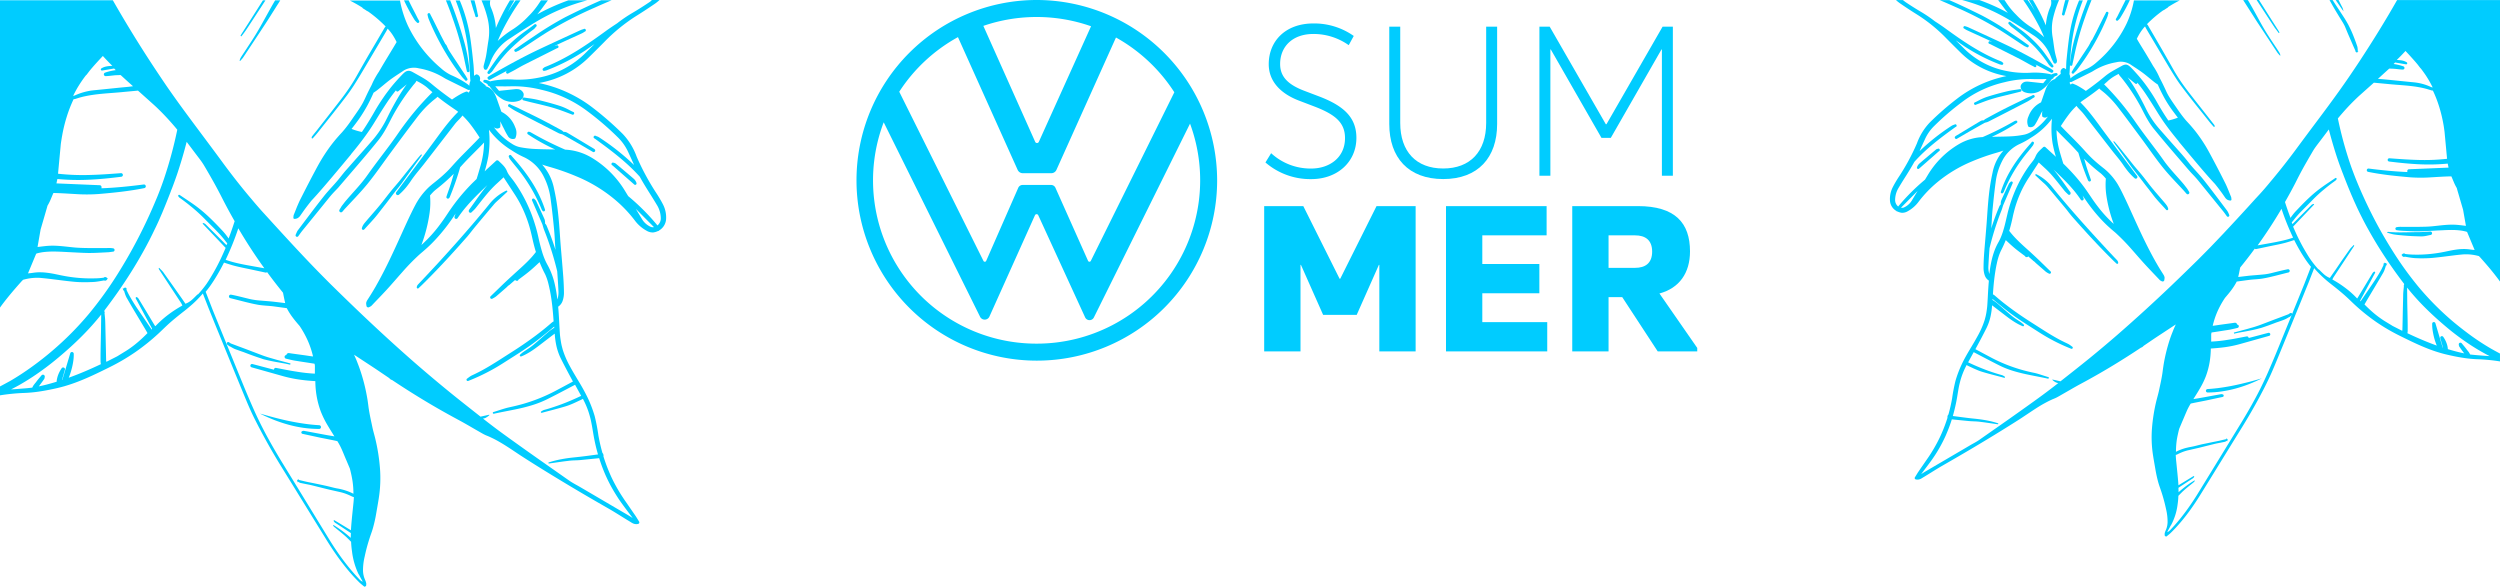
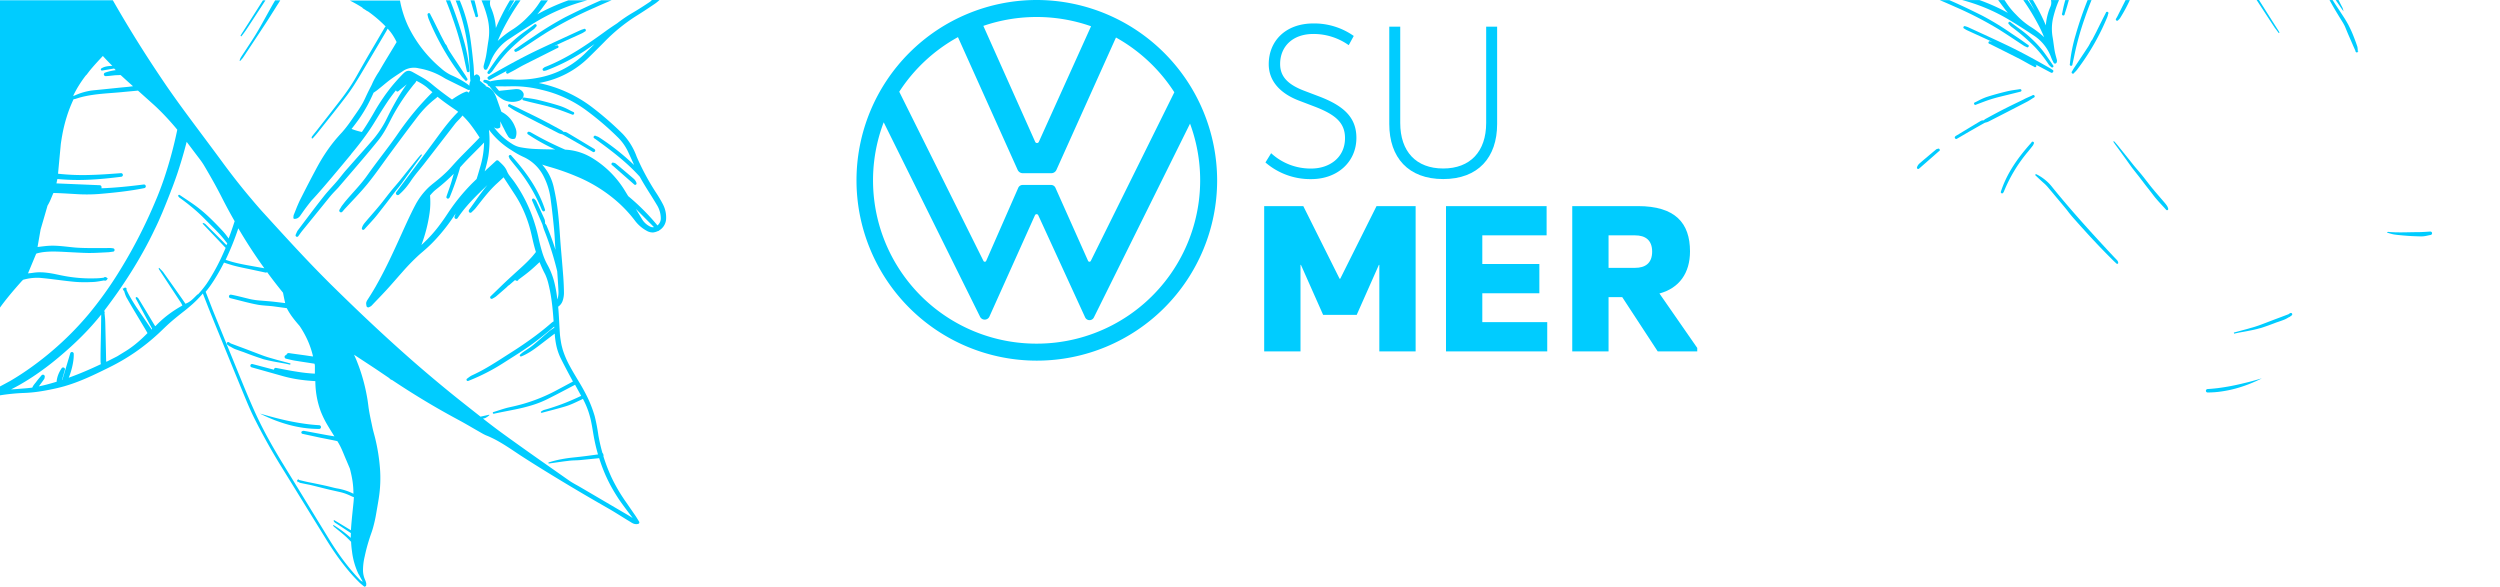
<svg xmlns="http://www.w3.org/2000/svg" width="829.403" height="194.635" viewBox="0 0 829.403 194.635">
  <g id="top-logo" transform="translate(-983 1639)">
    <g id="blueleaf-left" transform="translate(1063 -1639)">
      <path id="Path_5" data-name="Path 5" d="M74.067,19.8c.169.861.367,1.736.55,2.583.071.325.141.663.226.988,0,.042.014.1.014.141a.489.489,0,0,0,.282.4.461.461,0,0,0,.48-.071l.014-.014a.459.459,0,0,0,.155-.452c-.014-.042-.014-.085-.028-.127a55.5,55.5,0,0,0-2.1-10.558A132.15,132.15,0,0,0,69.339.1H67.927q1.249,3.028,2.315,6.182A104.256,104.256,0,0,1,74.067,19.8Z" fill="#0cf" />
      <path id="Path_6" data-name="Path 6" d="M82.268,25.252c-.1.071-.212.141-.311.2a.453.453,0,0,0-.212.3.441.441,0,0,0,.071.353l.127.184a.468.468,0,0,0,.593.155l.734-.381c.55-.282,1.1-.579,1.651-.861,1.129-.593,2.273-1.2,3.4-1.793l-.113.113a.107.107,0,0,1-.056.028.459.459,0,0,0-.169.677L88,24.25a.445.445,0,0,0,.325.2.5.5,0,0,0,.367-.113l.056-.056c.113-.056.24-.113.353-.184.4-.2.8-.409,1.2-.621l1.355-.762c.734-.409,1.482-.847,2.244-1.228,2.668-1.355,5.392-2.71,8.018-4.037.96-.48,1.934-.974,2.893-1.454a.508.508,0,0,1,.142-.028.475.475,0,0,0,.324-.311.487.487,0,0,0-.084-.438l-.029-.028a.455.455,0,0,0-.367-.169.4.4,0,0,0-.211.056.341.341,0,0,0-.1.056c-.043.014-.085.014-.127.028l-.381.085c1.82-.875,3.67-1.722,5.476-2.541,1.2-.536,2.428-1.1,3.642-1.666a5.33,5.33,0,0,0,.734-.437,1.486,1.486,0,0,0,.155-.113c.014,0,.029-.014.057-.014a.464.464,0,0,0,.211-.748l-.014-.014a.456.456,0,0,0-.352-.155.473.473,0,0,0-.24.071c-.015.014-.029.014-.043.028-.056.014-.127.042-.183.056a6.255,6.255,0,0,0-.819.282l-2.273,1.045c-3.627,1.68-7.4,3.4-11.08,5.138-5.957,2.795-11.574,5.943-16.289,8.653C82.734,24.956,82.494,25.111,82.268,25.252Z" fill="#0cf" />
      <path id="Path_7" data-name="Path 7" d="M61.872,5.1c.014.071.042.155.056.226a7.2,7.2,0,0,0,.254.9,84.808,84.808,0,0,0,10.953,19.1,10.222,10.222,0,0,0,.819.918c.085.085.169.169.24.254a.107.107,0,0,1,.028.056.458.458,0,0,0,.706.113l.028-.014a.422.422,0,0,0,.155-.325.506.506,0,0,0-.127-.339l-.042-.042c-.028-.057-.071-.127-.1-.184a8.76,8.76,0,0,0-.452-.791c-.748-1.129-1.5-2.272-2.244-3.4-1-1.51-2.047-3.077-3.049-4.63a9.377,9.377,0,0,1-.536-.988c-.056-.113-.113-.226-.169-.325l-.042-.127-.169-.339a.436.436,0,0,0-.085-.184c-.071-.1-.155-.184-.226-.268s-.113-.127-.169-.2c-.565-1.087-1.115-2.16-1.68-3.232v-.014c-.014-.042-.028-.085-.042-.141l-.014.014c-.325-.663-.649-1.313-.974-1.962-.409-.819-.819-1.651-1.228-2.47-.24-.48-.494-.96-.734-1.426-.085-.169-.183-.339-.268-.522,0-.014-.014-.042-.014-.056a.488.488,0,0,0-.3-.325.5.5,0,0,0-.141-.028.407.407,0,0,0-.282.1l-.014.014a.478.478,0,0,0-.127.579C61.858,5.067,61.872,5.081,61.872,5.1Z" fill="#0cf" />
      <path id="Path_8" data-name="Path 8" d="M81.887,24.448a.461.461,0,0,0,.635-.056l.014-.014c.085-.071.169-.155.254-.226a3.715,3.715,0,0,0,.649-.678,53,53,0,0,1,4.968-6.309A73.794,73.794,0,0,1,97.033,9.74a3.321,3.321,0,0,0,.649-.692,1.5,1.5,0,0,1,.127-.155l.056-.042a.441.441,0,0,0,.184-.353.489.489,0,0,0-.155-.367l-.014-.014a.485.485,0,0,0-.3-.113.506.506,0,0,0-.353.155c-.014.014-.028.042-.056.056l-.663.494c-.621.466-1.256.932-1.877,1.383a45.034,45.034,0,0,0-8.751,8c-1.016,1.27-1.948,2.626-2.851,3.938-.4.593-.819,1.2-1.228,1.779A.452.452,0,0,0,81.887,24.448Z" fill="#0cf" />
      <path id="Path_9" data-name="Path 9" d="M88.8,35.457l.212.1c.155.1.325.212.48.311a17.481,17.481,0,0,0,1.637,1c5.152,2.682,10.29,5.307,14.171,7.3a3.915,3.915,0,0,0,.918.311c.056.014.127.028.183.042h.015a.073.073,0,0,0,.056.028c.014,0,.014.014.028.014s.028.014.057.028a.014.014,0,0,1,.014.014.125.125,0,0,0,.07.014h.043c.508.3,1.03.579,1.538.875,1.285.734,2.612,1.5,3.924,2.244,1.059.607,2.132,1.242,3.162,1.849.466.268.932.55,1.4.819a.468.468,0,0,0,.579-.085l.071-.071a.471.471,0,0,0,.014-.607c0-.014-.014-.014-.014-.028a.755.755,0,0,0-.24-.226l-1.525-.917c-2.456-1.482-5-3.021-7.509-4.5a2.17,2.17,0,0,0-.96-.226.435.435,0,0,1-.141-.014c-.014,0-.028-.014-.042-.014s-.028-.014-.043-.014l-.028-.028a2.307,2.307,0,0,0-.522-.438l-1.115-.607c-1.821-.988-3.684-2-5.562-2.964-1.623-.833-3.275-1.637-4.884-2.414-.734-.353-1.468-.72-2.2-1.073a2.99,2.99,0,0,1-.3-.155,5.064,5.064,0,0,0-.48-.24c-.635-.3-1.27-.579-1.906-.861l-.409-.184c-.071-.042-.127-.085-.2-.127a.528.528,0,0,0-.254-.071.451.451,0,0,0-.339.155l-.028.028a.487.487,0,0,0-.113.409A.434.434,0,0,0,88.8,35.457Z" fill="#0cf" />
      <path id="Path_10" data-name="Path 10" d="M89.693,51.7a.5.5,0,0,0-.325-.282.24.24,0,0,0-.1-.014.438.438,0,0,0-.311.127l-.028.028a.465.465,0,0,0-.028.649v.014a1.922,1.922,0,0,0,.268.579c.593.762,1.2,1.51,1.807,2.244l.1.127a54.282,54.282,0,0,1,8.6,14.256,1.793,1.793,0,0,0,.212.367.5.5,0,0,1,.071.113.468.468,0,0,0,.847-.381c-1.948-5.971-5.364-11.462-11.081-17.8A.03.03,0,0,1,89.693,51.7Z" fill="#0cf" />
      <path id="Path_11" data-name="Path 11" d="M93.631,33.284c1.524.4,3.077.776,4.587,1.129,1.073.254,2.173.522,3.26.8,1.3.325,2.583.706,3.8,1.115,1.073.367,2.16.776,3.2,1.172.367.141.72.282,1.087.409a2.066,2.066,0,0,0,.254.113.454.454,0,0,0,.551-.127l.014-.014a.5.5,0,0,0,.1-.424.447.447,0,0,0-.283-.311c-.084-.028-.169-.071-.254-.1-.324-.155-.663-.325-.974-.494a20.933,20.933,0,0,0-2.921-1.313c-2.711-.889-5.435-1.581-7.51-2.089a32.87,32.87,0,0,0-3.261-.579c-.48-.071-.96-.141-1.44-.226h-.071a.467.467,0,0,0-.452.367A.445.445,0,0,0,93.631,33.284Z" fill="#0cf" />
      <path id="Path_12" data-name="Path 12" d="M123.2,54.88l7.227,6.338a.446.446,0,0,0,.564.028.489.489,0,0,0,.17-.55,3.218,3.218,0,0,0-.847-1.327c-2.188-1.891-4.39-3.726-6.056-5.11a1.181,1.181,0,0,0-.621-.24h-.014a.434.434,0,0,0-.268-.085h-.042a.489.489,0,0,0-.325.169l-.028.028a.467.467,0,0,0-.085.424A.526.526,0,0,0,123.2,54.88Z" fill="#0cf" />
-       <path id="Path_13" data-name="Path 13" d="M58.089,7.227l.155.155a.456.456,0,0,0,.466.226.434.434,0,0,0,.381-.367V7.227a.484.484,0,0,0-.1-.4l-.169-.3c-.155-.282-.311-.55-.437-.819-.409-.833-.847-1.68-1.27-2.5C56.593,2.2,56.071,1.157,55.563.113H54.038A56.99,56.99,0,0,0,57.553,6.62,3.171,3.171,0,0,0,58.089,7.227Z" fill="#0cf" />
      <path id="Path_14" data-name="Path 14" d="M3.8,13.1c-.734,1.143-1.5,2.287-2.244,3.43L.428,18.237c-.183.282-.381.565-.55.875a2.974,2.974,0,0,0-.367.988c0,.042,0,.071.042.1a.1.1,0,0,0,.155-.014c.226-.254.466-.494.692-.762A4.665,4.665,0,0,0,.711,19l.282-.423,1.129-1.708,2.258-3.416,2.258-3.416c.748-1.143,1.51-2.273,2.244-3.43L12.991.1H11.283C10.126,2.061,9.039,4.051,7.938,6.027,6.625,8.427,5.284,10.8,3.8,13.1Z" fill="#0cf" />
      <path id="Path_15" data-name="Path 15" d="M77.37,4.263c.085.254.169.508.24.762.014.085.042.212.057.3a.476.476,0,0,0,.8.24l.014-.014a.442.442,0,0,0,.113-.466c-.028-.085-.057-.183-.085-.268-.042-.226-.1-.466-.141-.692-.155-.734-.31-1.5-.494-2.244-.155-.593-.311-1.186-.466-1.764H76.1c.184.579.367,1.172.536,1.764C76.862,2.682,77.116,3.486,77.37,4.263Z" fill="#0cf" />
      <path id="Path_16" data-name="Path 16" d="M2.842,7.015.132,11.25c-.127.2-.24.409-.353.621.1.071.183.141.282.212.494-.635.988-1.27,1.44-1.934.325-.452.621-.932.932-1.4l.917-1.4,3.656-5.6L8.079.1H7.232l-.8,1.27Z" fill="#0cf" />
      <path id="Path_17" data-name="Path 17" d="M82,13.692c-.127.776-.24,1.553-.353,2.315-.113.847-.24,1.736-.4,2.6-.127.677-.3,1.327-.48,2.033-.1.353-.2.72-.282,1.087a1.61,1.61,0,0,0,.085,1.059.565.565,0,0,0,.536.367.648.648,0,0,0,.565-.339c.085-.184.184-.367.282-.565a8.258,8.258,0,0,0,.607-1.341,16.063,16.063,0,0,1,6.7-8.2c2.795-1.877,5.773-3.783,8.85-5.632A64.852,64.852,0,0,1,114.86.1h-6.267a71.709,71.709,0,0,0-8.539,3.684c-.607.311-1.186.635-1.793.974.494-.607.96-1.214,1.426-1.821.705-.946,1.411-1.891,2.1-2.837H99.5l-.762,1.143a26.038,26.038,0,0,1-3.43,4.15A27.832,27.832,0,0,1,90.3,9.627a31.8,31.8,0,0,0-5.18,3.952c.536-1.256,1.1-2.527,1.708-3.741A80.744,80.744,0,0,1,92.7.1H91.076c-.932,1.341-1.807,2.654-2.611,3.952C89.157,2.71,89.9,1.4,90.667.1H89.2a69.334,69.334,0,0,0-4.686,9.189,20.564,20.564,0,0,0-1.666-6.832A3.514,3.514,0,0,1,82.678.1H79.742A38.747,38.747,0,0,1,81.76,6.084,18.582,18.582,0,0,1,82,13.692Z" fill="#0cf" />
      <path id="Path_18" data-name="Path 18" d="M135.469.706c-1.934,1.3-3.854,2.527-5.745,3.628a46.6,46.6,0,0,0-4.983,3.4c-1.256.833-2.555,1.68-3.783,2.583-6.055,4.4-12.591,8.949-20.142,11.913a1.44,1.44,0,0,0-.48.339l-.014.014a.474.474,0,0,0-.212.734l.028.028a.459.459,0,0,0,.593.113h.042a2.4,2.4,0,0,0,.593-.141,65.936,65.936,0,0,0,12.859-6.606c1-.692,2.005-1.383,3.007-2.089-.41.409-.819.819-1.228,1.214-.537.536-1.073,1.059-1.609,1.6a29.854,29.854,0,0,1-15.823,8.356,33.34,33.34,0,0,1-8.046.607,27.837,27.837,0,0,0-7.5.494,3.963,3.963,0,0,0-.438.127,3.82,3.82,0,0,0-1.764-.536H80.8a.457.457,0,0,0-.452.381.465.465,0,0,0,.325.522A3.078,3.078,0,0,1,81.788,28l.014.071a.585.585,0,0,0,.536.494c.2.24.381.48.579.734s.381.508.593.762a10.743,10.743,0,0,0,3.656,3.119,6.782,6.782,0,0,0,5.082.24,2.16,2.16,0,0,0,1.482-2.3,2.224,2.224,0,0,0-2.188-1.553,3.031,3.031,0,0,0-.508,0c-1.468.155-2.936.311-4.474.466l-.988.1c-.1-.113-.2-.24-.3-.353-.311-.381-.635-.762-.96-1.157.311,0,.607.014.917.014,1.454.014,2.95.042,4.418-.014a38.324,38.324,0,0,1,10.135,1.2,39.971,39.971,0,0,1,14.991,6.987,95.456,95.456,0,0,1,10.36,8.907,16.5,16.5,0,0,1,3.3,4.771l.156.339c.592,1.285,1.213,2.611,1.778,3.924A77.38,77.38,0,0,0,118.8,45.592a3.725,3.725,0,0,0-.876-.4c-.056-.014-.112-.042-.169-.056-.028-.014-.042-.028-.07-.042a.5.5,0,0,0-.269-.085.429.429,0,0,0-.353.169l-.028.028a.479.479,0,0,0-.1.409.5.5,0,0,0,.269.311c.028.014.07.028.1.042,5.407,3.91,10.629,7.834,14.948,12.661.932,1.708,1.962,3.359,2.965,4.983l.07.1c.212.339.424.692.649,1.03.65,1.045,1.327,2.131,1.962,3.2a8.562,8.562,0,0,1,1.327,4.517,3,3,0,0,1-1.115,2.343c-.056-.085-.113-.155-.169-.226a72.888,72.888,0,0,0-9.514-9.5l-.028-.028-.932-1.524a32.336,32.336,0,0,0-11.292-11.278,18.891,18.891,0,0,0-8.667-2.6,111.644,111.644,0,0,1-11.39-5.717,1.938,1.938,0,0,0-.409-.169c-.042-.014-.085-.028-.141-.042A.358.358,0,0,0,95.4,43.7a.471.471,0,0,0-.254.861,64.592,64.592,0,0,0,9.034,5.025c-.564-.014-1.129-.028-1.694-.028-1.665-.028-3.387-.056-5.081-.141a34.154,34.154,0,0,1-5.039-.621,7.875,7.875,0,0,1-2.64-1.172,21.358,21.358,0,0,1-5.787-5.307c.028-.014.042-.014.071-.028a1.456,1.456,0,0,0,1.722.127.471.471,0,0,0,.254-.409,2.611,2.611,0,0,1,.014-.325,3.284,3.284,0,0,0-.042-.974c-.028-.155-.071-.3-.1-.452a7.776,7.776,0,0,1,.748,1.313c.1.212.212.438.325.649.155.282.3.579.438.861A20.219,20.219,0,0,0,88.479,45.1a1.873,1.873,0,0,0,2.273.917.5.5,0,0,0,.24-.212,4.378,4.378,0,0,0-.1-3.642,9.192,9.192,0,0,0-4.531-5.067c-.014-.028-.014-.056-.028-.071-.085-.2-.155-.4-.226-.593-.24-.664-.466-1.341-.706-2l-.55-1.567C84.2,31,83.3,29.219,81.168,28.626V28.6A.466.466,0,0,0,81,28.259L79.22,26.791a1.509,1.509,0,0,1,.014-.353A1.433,1.433,0,0,0,78.26,24.7a.5.5,0,0,0-.141-.028.415.415,0,0,0-.226.056,3.8,3.8,0,0,0-.621.438c0-.155-.014-.3-.014-.452-.028-1.059-.071-2.16-.169-3.232-.311-2.992-.635-6.084-1.1-9.132A51.8,51.8,0,0,0,72.529.155H71.174a65.815,65.815,0,0,1,4.333,18.209c.169,1.736.268,3.515.353,5.237.042.819.085,1.68.141,2.513.014.2.042.409.057.593,0,.042.014.085.014.127a5.236,5.236,0,0,0-.381,1.637,3.623,3.623,0,0,0-.8-.692l-.1-.07a29.758,29.758,0,0,0-5.11-2.781,14.32,14.32,0,0,1-3.43-2.329A42.271,42.271,0,0,1,55.322,8.5,35.581,35.581,0,0,1,52.7.169H36.055c1.426.72,2.809,1.5,4.164,2.357a.579.579,0,0,0,.24.282c.424.254.847.522,1.27.819a.512.512,0,0,0,.24.1c.014,0,.042.014.056.014A41.952,41.952,0,0,1,47.94,8.78a2.8,2.8,0,0,0-.353.438.294.294,0,0,1-.056.085l-.042.071-.085.155-.169.3-.706,1.2-1.4,2.4-2.795,4.743c-.932,1.609-1.849,3.218-2.767,4.827L38.2,25.421c-.452.8-.932,1.6-1.426,2.371-.988,1.553-2.061,3.077-3.176,4.559s-2.273,2.936-3.4,4.4l-3.43,4.39-1.708,2.188-.889,1.087-.423.55-.113.141-.056.071-.028.028c-.014.014-.028.042-.042.057a.944.944,0,0,0-.113.409.211.211,0,0,0,.071.212.222.222,0,0,0,.31-.014l.014-.014.917-1.03c.311-.353.607-.72.889-1.073l1.722-2.174,3.458-4.347c1.143-1.454,2.287-2.908,3.416-4.39.565-.734,1.129-1.468,1.666-2.23s1.059-1.524,1.567-2.315c1-1.567,1.962-3.148,2.908-4.743l2.837-4.785,2.837-4.785L47.418,11.6l.706-1.2c.169-.3.325-.607.48-.9.254.268.494.536.72.819A14.243,14.243,0,0,1,50.2,11.5a19.923,19.923,0,0,1,1.383,2.456c-.678,1.172-1.4,2.343-2.1,3.5-.734,1.214-1.468,2.414-2.2,3.642-.536.9-1.073,1.821-1.595,2.738-.1.127-.184.268-.282.4,0,.014-.014.014-.014.028-.466.72-.861,1.412-1.228,2.1-.311.593-.593,1.186-.847,1.793-.056.113-.127.24-.184.353-.649,1.256-1.285,2.527-1.877,3.825l-.226.48-.226.466c-.155.311-.311.621-.48.932-.339.607-.706,1.214-1.087,1.793-.762,1.172-1.6,2.329-2.4,3.5s-1.623,2.3-2.513,3.388l-.678.8c-.226.268-.466.508-.706.776-.48.522-.946,1.059-1.411,1.595-.917,1.087-1.793,2.216-2.611,3.374s-1.6,2.357-2.329,3.571-1.412,2.47-2.075,3.726c-1.341,2.5-2.64,5.011-3.924,7.538l-.96,1.891c-.325.649-.607,1.3-.889,1.948s-.536,1.313-.8,1.976l-.4.988-.056.127-.028.071c-.014.028-.014.057-.028.085a3.149,3.149,0,0,0-.057.325c-.014.2-.028.367-.042.522v.056a.349.349,0,0,0,.353.353,2.175,2.175,0,0,0,1.087-.268,2.693,2.693,0,0,0,.8-.734l1.1-1.567c.734-1.03,1.5-2.033,2.287-3.021.113-.155.24-.3.353-.452,2.033-2.131,5.251-5.872,10.53-12.2.875-1.059,1.722-2.075,2.513-3.021a.3.3,0,0,0,.056-.085c.014-.028.071-.1.141-.212l1.186-1.44c.8-.988,1.6-1.99,2.357-3.007s1.524-2.047,2.244-3.105c.184-.268.367-.522.536-.791s.353-.536.522-.8l.508-.8.494-.8c.663-1.073,1.327-2.16,2-3.232s1.355-2.131,2.061-3.19,1.44-2.061,2.216-3.063c.24-.311.48-.607.734-.917a.364.364,0,0,0,.1.311.432.432,0,0,0,.522.113.879.879,0,0,0,.169-.113l1.92-1.553c.282-.226.55-.466.819-.692l-.268.367c-.4.551-.762,1.1-1.129,1.652-.734,1.115-1.426,2.258-2.089,3.416s-1.3,2.329-1.92,3.515c-.311.593-.607,1.186-.9,1.778s-.593,1.2-.889,1.764a33.634,33.634,0,0,1-4.489,6.422c-1.736,2-3.5,3.98-5.265,5.957l-2.654,3.007-.663.748c-.226.254-.438.508-.649.776-.424.522-.833,1.045-1.242,1.553-1.609,2.061-3.515,3.91-5.208,6.013q-2.477,3.133-4.87,6.31l-2.4,3.176-1.2,1.6-.155.2c-.056.071-.1.127-.155.212a2.925,2.925,0,0,0-.282.494c-.155.325-.282.649-.409.932a.5.5,0,0,0,.155.607.483.483,0,0,0,.692-.113c.409-.55.791-1.115,1.2-1.637.2-.254.424-.522.635-.791l.649-.79,2.583-3.176L26.6,68.783l2.569-3.176q.635-.783,1.313-1.524c.452-.494.932-.974,1.412-1.482.113-.127.24-.254.353-.381l.339-.4.663-.776L34.573,59.5q2.668-3.091,5.321-6.211c1.764-2.075,3.529-4.164,5.251-6.3l.325-.4.325-.409.311-.424.31-.423c.4-.579.776-1.158,1.129-1.75.706-1.186,1.341-2.414,1.962-3.628a66.576,66.576,0,0,1,4.108-6.987c.748-1.115,1.538-2.216,2.371-3.289l.621-.8.311-.4.155-.2.085-.1.071-.085a9.4,9.4,0,0,0,.692-.833,3.4,3.4,0,0,0,.24-.452c.381.2.762.4,1.143.607a18.462,18.462,0,0,1,1.666,1.059c.268.183.522.4.776.607.127.1.24.212.367.325l.381.339.974.847c-.028.028-.071.056-.1.085l-.55.55c-.367.367-.72.734-1.073,1.1-.706.748-1.4,1.5-2.089,2.259-1.369,1.524-2.682,3.105-3.938,4.715s-2.484,3.275-3.642,4.954-2.343,3.317-3.571,4.94L44.821,54.09c-.607.819-1.214,1.637-1.821,2.47s-1.186,1.68-1.778,2.47c-1.2,1.609-2.541,3.119-3.91,4.644-.678.762-1.355,1.524-2.033,2.3l-.508.593c-.169.2-.339.409-.494.607l-.932,1.214a.073.073,0,0,0-.028.057l-.677,1.115a.6.6,0,0,0,.113.748.581.581,0,0,0,.819-.056l.508-.593c.169-.2.339-.4.522-.579l1.059-1.143,2.146-2.287c1.426-1.539,2.851-3.091,4.178-4.729,2.654-3.275,5.025-6.747,7.5-10.106s4.969-6.733,7.5-10.064l.946-1.242c.311-.409.635-.833.946-1.228.635-.8,1.313-1.581,2.019-2.329s1.454-1.454,2.23-2.131c.381-.339.79-.663,1.186-.988l.311-.24a4.011,4.011,0,0,0,.367-.325,1.705,1.705,0,0,0,.155-.169c1.143.917,2.3,1.793,3.486,2.625.678.48,1.355.946,2.033,1.411l.508.339c.155.113.325.226.48.353.113.085.24.184.353.282l-.042.042-.042.042-.2.2-.381.381-.381.4c-.254.254-.494.536-.734.8s-.48.536-.72.819c-.932,1.1-1.835,2.23-2.7,3.374s-1.708,2.3-2.555,3.458-1.694,2.287-2.555,3.444l-5.124,6.86-5.1,6.832a.6.6,0,0,0,.028.762.621.621,0,0,0,.861.071,20.276,20.276,0,0,0,2.993-3.232c.226-.3.438-.593.649-.889s.409-.607.607-.889c.4-.579.819-1.129,1.256-1.694.875-1.115,1.793-2.2,2.682-3.331l2.625-3.388,5.237-6.775,1.962-2.541.325-.424.169-.212c.056-.071.1-.127.155-.2.424-.522.917-1.016,1.426-1.539.127-.127.254-.268.367-.4s.24-.268.381-.438c.085-.113.155-.212.226-.325a26.978,26.978,0,0,1,2.964,3.359c.96,1.27,1.849,2.6,2.738,3.952-.847.917-1.736,1.807-2.625,2.71-1,1.016-2,2.018-3.007,3.035S71.5,53.44,70.539,54.5l-.72.8c-.226.254-.466.522-.706.776-.48.508-.974,1-1.5,1.482-1.016.96-2.1,1.877-3.2,2.753l-.833.663c-.141.113-.282.226-.423.353l-.424.353a20.131,20.131,0,0,0-1.567,1.539,22.749,22.749,0,0,0-2.639,3.5l-.282.466-.268.48-.254.48-.254.48c-.325.635-.649,1.27-.96,1.92-1.256,2.569-2.428,5.18-3.6,7.763s-2.357,5.18-3.585,7.735-2.512,5.1-3.882,7.566l-.522.932-.254.466-.268.452-.536.918-.55.9c-.367.607-.748,1.2-1.129,1.793l-.3.466a3.312,3.312,0,0,0-.3.593c-.014.057-.042.113-.056.184-.014.028-.014.07-.028.113s-.014.084-.014.127a1.589,1.589,0,0,0,.014.381c.028.212.056.353.071.508a.606.606,0,0,0,.9.466c.127-.071.24-.127.423-.226a1.691,1.691,0,0,0,.339-.24l.184-.183.677-.72,1.369-1.426c.917-.946,1.821-1.906,2.724-2.879,1.793-1.948,3.5-3.966,5.251-5.928a73.57,73.57,0,0,1,5.463-5.632c.24-.212.48-.437.734-.649l.748-.635c.508-.438,1.016-.875,1.5-1.327.988-.9,1.92-1.849,2.823-2.837a60.275,60.275,0,0,0,5-6.225l.565-.819.55-.833.353-.522c-.155.367-.24.72-.367,1.03a.6.6,0,0,0,.212.678.579.579,0,0,0,.79-.155,40.1,40.1,0,0,1,3.232-4.206c1.157-1.341,2.4-2.625,3.67-3.882.635-.621,1.27-1.256,1.92-1.863l.974-.932.113-.113c-.424.508-.847,1.016-1.242,1.538-.861,1.1-1.68,2.23-2.484,3.374l-1.2,1.694-.607.847-.311.423-.155.212-.071.1-.014.014a.2.2,0,0,1-.028.042c-.014.028-.028.042-.028.071a.819.819,0,0,0-.056.184.409.409,0,0,0,0,.141.574.574,0,0,0,.155.409.537.537,0,0,0,.762,0l.028-.028c.226-.226.48-.452.734-.706.127-.127.254-.254.381-.4a4.677,4.677,0,0,0,.353-.424l1.27-1.609c.847-1.073,1.694-2.146,2.569-3.162a36.354,36.354,0,0,1,2.767-2.936c.494-.437,1-.917,1.5-1.383l1.03-.96L90.6,64.238a37.9,37.9,0,0,1,3.317,6.14,42.064,42.064,0,0,1,2.216,6.634c.141.565.268,1.129.4,1.708s.254,1.158.4,1.736c.254,1.059.536,2.1.861,3.148l-.056.071-.2.254c-.127.169-.268.339-.409.508l-.424.508c-.141.169-.282.339-.438.494-.579.649-1.2,1.285-1.835,1.891-1.256,1.228-2.6,2.4-3.91,3.6s-2.64,2.414-3.924,3.656L82.762,98.3a.512.512,0,0,0-.085.607.491.491,0,0,0,.677.184c.226-.127.466-.254.706-.4a2.983,2.983,0,0,0,.381-.254c.057-.042.127-.1.184-.141l.155-.127,1.214-1.045,2.188-1.906a3.3,3.3,0,0,1,.748-.649l.056-.042v.014a.615.615,0,0,1,.1-.057c0-.014.014-.028.014-.056l1.75-1.51.071-.056a.355.355,0,0,0,.056.1.476.476,0,0,0,.522.169h.014a.311.311,0,0,0,.113.014l.014.014c.057.028.085.028.1,0l-.028-.028a.578.578,0,0,0,.127-.071.564.564,0,0,0,.155-.268c1.242-.932,2.513-1.849,3.726-2.865,1.143-.946,2.216-1.962,3.289-2.964.24.621.508,1.242.79,1.863.184.409.382.819.578,1.228.1.2.212.409.311.607s.2.381.282.579a16.5,16.5,0,0,1,.861,2.47c.113.423.212.861.311,1.285.056.212.1.438.141.649s.1.438.141.649c.353,1.75.607,3.515.805,5.279.183,1.68.324,3.359.437,5.053a2.305,2.305,0,0,0-.24.141,3.054,3.054,0,0,0-.268.184c-.042.028-.085.071-.127.1l-.1.084-.819.706c-.55.466-1.1.932-1.665,1.383-1.115.9-2.259,1.779-3.43,2.64q-3.494,2.562-7.156,4.884c-2.442,1.553-4.87,3.148-7.34,4.63-1.242.734-2.484,1.454-3.769,2.1l-.48.24-.48.24-.974.466-.24.112a1.622,1.622,0,0,0-.268.142,5.631,5.631,0,0,0-.494.31c-.311.212-.593.452-.875.649a.417.417,0,0,0-.141.5.428.428,0,0,0,.55.239,66.046,66.046,0,0,0,7.848-3.684c1.27-.691,2.5-1.439,3.727-2.216l3.642-2.315c2.428-1.552,4.841-3.119,7.156-4.869,1.157-.875,2.272-1.765,3.387-2.682l2.753-2.245.014.382c-.014.014-.028.014-.057.028l-.042.028-.028.014-.1.057c-.127.084-.254.169-.395.254-.254.169-.508.353-.762.536s-.494.395-.72.593l-.692.593c-.917.79-1.821,1.6-2.738,2.385-.452.395-.918.791-1.383,1.172s-.932.734-1.426,1.073l-1.51,1-.381.268a3.818,3.818,0,0,0-.381.282c-.24.2-.466.41-.692.607a.363.363,0,0,0,.381.607,17.1,17.1,0,0,0,1.623-.762c.522-.282,1.045-.579,1.539-.9,1-.636,1.948-1.341,2.88-2.047l2.781-2.132,1.4-1.072.706-.537c.056-.042.1-.07.155-.113a27.327,27.327,0,0,0,.508,3.84,18.861,18.861,0,0,0,1.482,4.347c1.3,2.6,2.668,5.152,4.051,7.707a.332.332,0,0,0-.1.057l-1.186.635-1.581.847-3.176,1.693A56.126,56.126,0,0,1,97.5,132.7a55.555,55.555,0,0,1-6.86,2.047c-.3.07-.579.141-.875.2l-.875.2c-.593.127-1.186.3-1.764.466-1.158.353-2.287.748-3.43,1.087a.284.284,0,0,0-.2.338.3.3,0,0,0,.353.226c2.357-.522,4.729-.945,7.1-1.439,1.186-.24,2.371-.509,3.543-.819s2.343-.649,3.486-1.059a33.411,33.411,0,0,0,3.373-1.411c1.087-.537,2.16-1.087,3.233-1.638l3.218-1.679,1.609-.847.805-.424.395-.211.1-.057c.028-.014.042-.028.07-.042l2.019,3.684-.17.084-.409.2-.819.381c-.55.254-1.1.494-1.651.734q-1.651.72-3.346,1.355c-1.129.424-2.272.819-3.415,1.186l-.861.268-.861.254-.438.127-.212.057-.113.028-.127.042a4.651,4.651,0,0,0-.832.48.24.24,0,0,0-.1.268.246.246,0,0,0,.3.17c2.343-.635,4.715-1.214,7.058-1.906.593-.169,1.171-.339,1.75-.55s1.143-.438,1.708-.692,1.115-.508,1.665-.776l.833-.381a5.259,5.259,0,0,0,.621-.339,27.776,27.776,0,0,1,1.849,4.263c.255.776.48,1.552.678,2.357s.339,1.6.494,2.4c.282,1.61.522,3.247.861,4.856.311,1.539.692,3.063,1.129,4.573l-3.924.523c-1.383.183-2.766.338-4.164.48s-2.78.338-4.164.607a30.791,30.791,0,0,0-4.079,1.044.183.183,0,0,0-.127.2.189.189,0,0,0,.212.155l4.178-.593c.691-.1,1.4-.183,2.089-.268a20.355,20.355,0,0,1,2.089-.169c.706-.029,1.411-.043,2.117-.113l2.1-.212,4.066-.409a55.088,55.088,0,0,0,1.962,5.293c.183.437.395.875.592,1.312.212.438.41.876.636,1.3.423.861.889,1.708,1.369,2.541s.988,1.651,1.51,2.47,1.073,1.6,1.637,2.371c1.1,1.525,2.245,3.007,3.374,4.517l-.014.014c-.494-.31-1-.621-1.5-.931l-1.624-.946-12.943-7.594-1.624-.946c-.536-.31-1.1-.607-1.637-.917s-1.073-.621-1.581-.974l-1.538-1.073-3.077-2.16c-4.094-2.865-8.2-5.744-12.267-8.652-2.033-1.454-4.065-2.908-6.084-4.39-1.948-1.426-3.868-2.908-5.759-4.39a3.607,3.607,0,0,0,.409-.056,2.509,2.509,0,0,0,.635-.254,5.826,5.826,0,0,0,1.073-.791.067.067,0,0,0,.028-.084.1.1,0,0,0-.113-.071l-2.823.635c-3.472-2.738-6.959-5.462-10.389-8.257s-6.832-5.66-10.191-8.554c-6.7-5.8-13.24-11.815-19.662-17.926q-4.806-4.594-9.556-9.274c-1.567-1.567-3.133-3.148-4.672-4.729s-3.077-3.19-4.6-4.813c-3.049-3.232-6.041-6.493-9.034-9.768q-2.244-2.456-4.46-4.912c.593.663,1.186,1.341,1.779,2-.3-.325-.593-.649-.875-.974C6.272,69.376,4.818,67.7,3.379,66c.692.79,1.383,1.581,2.075,2.385C4.465,67.245,3.477,66.1,2.5,64.944c-2.851-3.4-5.576-6.9-8.215-10.459C-8.337,50.9-10.991,47.356-13.644,43.8s-5.307-7.114-7.89-10.713c-1.285-1.807-2.569-3.614-3.811-5.449s-2.484-3.684-3.7-5.533q-7.114-10.8-13.522-22.02H-80V102.039c.861-1.2,1.764-2.357,2.7-3.515,1.5-1.849,3.063-3.642,4.658-5.42l.226-.183.028-.085a17.584,17.584,0,0,1,3.2-.607,16.7,16.7,0,0,1,1.68-.071c.565,0,1.115.056,1.694.113,2.287.226,4.559.536,6.86.819,1.143.141,2.3.268,3.444.381s2.329.155,3.486.155c.579,0,1.158,0,1.75-.028.3-.014.579-.014.875-.028s.593-.028.889-.056c1.045-.1,2.047-.3,3.049-.48a.589.589,0,0,0,.381.085h.056a.675.675,0,0,0,.3-.127.8.8,0,0,0,.155-.155,1.558,1.558,0,0,0,.155-.226l.056-.014a.66.66,0,0,0,.071-.141c0-.042-.028-.07-.042-.056.014,0,.028-.028.014-.057a.327.327,0,0,0-.1-.1.149.149,0,0,0-.07-.028l-.028-.028-.056-.056a.831.831,0,0,0-.226-.141.857.857,0,0,0-.254-.071h-.169a.628.628,0,0,0-.353.2c-.409.056-.819.1-1.228.141-.268.028-.536.042-.8.056s-.551.028-.819.028c-1.1.028-2.2.028-3.3-.014a48.4,48.4,0,0,1-6.549-.706c-.536-.1-1.087-.2-1.623-.311l-1.623-.339a32.778,32.778,0,0,0-3.331-.536,17.09,17.09,0,0,0-1.708-.1,14.07,14.07,0,0,0-1.722.071c-.282.028-.579.071-.861.113s-.522.071-.79.1-.522.057-.79.071L-68,84.169l.155-.056A3.171,3.171,0,0,1-67.508,84c.254-.056.508-.127.762-.169a14.2,14.2,0,0,1,1.553-.24,29.559,29.559,0,0,1,3.176-.141c1.073.014,2.146.057,3.232.113l3.232.169c1.087.057,2.16.113,3.247.155.55.014,1.087.042,1.637.042s1.1,0,1.651-.014c1.087-.028,2.174-.085,3.261-.141l.8-.042c.268-.014.522-.028.833-.042.579-.042,1.115-.141,1.637-.2A.539.539,0,0,0-42,83.04a.559.559,0,0,0-.437-.649,7.965,7.965,0,0,0-1.722-.113l-.8.028h-4.009q-1.609,0-3.218-.042c-1.073-.028-2.117-.07-3.176-.169-2.117-.2-4.263-.508-6.465-.579a23.145,23.145,0,0,0-3.289.141c-.819.085-1.623.2-2.428.282l1.016-5.815,1.158-3.966.579-2c.183-.635.381-1.285.55-1.92a16.06,16.06,0,0,0,1.129-2.258c.282-.663.536-1.313.833-1.948,2.4.028,4.8.212,7.227.339a54.229,54.229,0,0,0,7.721,0c2.541-.212,5.081-.452,7.622-.762s5.081-.692,7.594-1.2a.61.61,0,0,0,.48-.678.6.6,0,0,0-.678-.522c-4.672.593-9.344,1.087-14.03,1.256a.827.827,0,0,0,.028-.184v-.212a.619.619,0,0,0-.579-.621l-14.383-.607.311-1.454a72.826,72.826,0,0,0,10.375.24c3.642-.155,7.255-.536,10.84-.988A.6.6,0,0,0-39.235,58a.6.6,0,0,0-.635-.551c-3.585.268-7.171.536-10.742.607a73.614,73.614,0,0,1-10.135-.424l.565-6.055.311-3.3c.042-.55.127-1.087.212-1.623l.127-.8c.042-.268.085-.536.141-.8a49.444,49.444,0,0,1,1.553-6.38,44.085,44.085,0,0,1,2.258-5.773,1.609,1.609,0,0,0,.494-.056l.678-.212c.212-.07.438-.127.649-.2s.438-.127.649-.183c.875-.24,1.764-.409,2.654-.579,1.793-.311,3.614-.508,5.434-.663s3.67-.268,5.519-.452l5.279-.494,3.359,3.007,1.764,1.581c.579.522,1.157,1.059,1.708,1.609,1.129,1.087,2.216,2.23,3.275,3.388,1,1.1,1.99,2.23,2.936,3.388A140.779,140.779,0,0,1-25.6,59.354c-.466,1.355-.946,2.7-1.468,4.037-.254.663-.522,1.327-.79,1.99l-.833,1.976q-1.673,3.959-3.557,7.82a162.52,162.52,0,0,1-8.3,15.047,123.408,123.408,0,0,1-9.994,13.946,102.629,102.629,0,0,1-12.083,12.182q-3.261,2.794-6.761,5.307-3.472,2.52-7.185,4.7c-1.172.636-2.3,1.257-3.43,1.849v2.951a65.006,65.006,0,0,1,7.933-.791,44.438,44.438,0,0,0,4.954-.452c1.637-.24,3.275-.55,4.9-.9l1.214-.268,1.214-.3,1.2-.324c.4-.127.79-.24,1.186-.367,1.581-.494,3.133-1.073,4.672-1.708,3.077-1.256,6.055-2.724,9.02-4.192a68.581,68.581,0,0,0,8.582-5.025,70.287,70.287,0,0,0,7.763-6.239c.607-.565,1.2-1.144,1.807-1.722s1.2-1.144,1.821-1.694c1.242-1.1,2.527-2.146,3.825-3.176.649-.522,1.313-1.016,1.948-1.539s1.27-1.072,1.891-1.623A37.28,37.28,0,0,0-12.7,97.367l1.214,3.119.635,1.623c.212.537.438,1.073.649,1.624.875,2.159,1.736,4.319,2.625,6.464l5.279,12.93,2.654,6.465c.889,2.145,1.764,4.305,2.724,6.436.48,1.059.974,2.118,1.51,3.162s1.045,2.075,1.6,3.1c1.073,2.061,2.2,4.108,3.345,6.126s2.343,4.023,3.557,6.014l3.67,5.942,7.326,11.885,3.67,5.943c1.214,1.99,2.47,3.952,3.811,5.857.663.96,1.355,1.892,2.075,2.823s1.44,1.835,2.2,2.725,1.539,1.764,2.357,2.6c.2.212.409.423.607.621s.409.423.635.621c.438.395.9.748,1.341,1.129a.213.213,0,0,0,.226.042l.311-.127a.239.239,0,0,0,.141-.183,4.15,4.15,0,0,0,.056-.663c0-.029-.014-.071-.014-.1l-.014-.085-.042-.155c-.028-.1-.056-.212-.085-.311a4.586,4.586,0,0,0-.24-.607l-.113-.282-.056-.141-.056-.141-.1-.283-.085-.3a2.276,2.276,0,0,1-.071-.3c-.028-.1-.042-.2-.071-.3a8.664,8.664,0,0,1-.141-1.2A19.691,19.691,0,0,1,41,184.585c.339-1.624.748-3.219,1.228-4.8.24-.79.494-1.58.762-2.357l.409-1.171c.127-.4.254-.791.367-1.2a45.03,45.03,0,0,0,1.073-4.884l.424-2.456c.141-.819.282-1.637.409-2.456a43.033,43.033,0,0,0,.381-9.994,62.977,62.977,0,0,0-1.581-9.866c-.2-.805-.423-1.609-.635-2.414-.1-.4-.2-.8-.282-1.2l-.254-1.214c-.353-1.623-.692-3.232-.946-4.869-.07-.41-.113-.819-.169-1.228s-.113-.833-.169-1.243c-.113-.818-.268-1.651-.424-2.47q-.466-2.455-1.143-4.869c-.452-1.61-.96-3.19-1.553-4.757-.155-.4-.3-.777-.452-1.172s-.311-.776-.48-1.157-.339-.748-.508-1.129l5.392,3.542c1.073.706,2.146,1.412,3.2,2.132l3.063,2.075a.474.474,0,0,0,.113.127c.028.028.085.056.127.1l.155.141a.878.878,0,0,0,.24.169.713.713,0,0,0,.226.071h.042c6.535,4.361,13.24,8.455,20.128,12.209l2.6,1.412c.861.466,1.722.96,2.569,1.44l2.555,1.482,1.285.734c.423.24.847.494,1.3.734.226.113.452.226.692.338l.692.283.339.141a3.627,3.627,0,0,1,.339.155c.226.1.438.2.663.311.875.409,1.736.875,2.583,1.369,1.694.974,3.331,2.061,4.969,3.148.819.55,1.637,1.1,2.47,1.637s1.666,1.073,2.5,1.6c1.666,1.059,3.331,2.1,5.011,3.134q5.038,3.111,10.121,6.126c3.387,2.018,6.8,3.994,10.219,5.956.861.494,1.708.974,2.541,1.482s1.679,1.031,2.512,1.553,1.68,1.044,2.527,1.553c.212.127.423.254.621.381a5.169,5.169,0,0,0,.692.4,2.6,2.6,0,0,0,1.764.2.325.325,0,0,0,.155-.071.5.5,0,0,0,.17-.692l-.819-1.326c-.141-.226-.282-.452-.438-.678l-.451-.649-1.779-2.583-.889-1.285c-.3-.423-.607-.861-.875-1.284q-.869-1.292-1.652-2.626c-.522-.889-1.016-1.792-1.5-2.724s-.917-1.849-1.327-2.809-.8-1.906-1.157-2.879c-.339-.918-.65-1.85-.946-2.8,0-.028.014-.071.014-.1a.95.95,0,0,0,0-.282,2.062,2.062,0,0,0-.113-.452.525.525,0,0,0-.226-.268,59.489,59.489,0,0,1-1.355-5.886,61.115,61.115,0,0,0-1.228-6.38,41.692,41.692,0,0,0-2.329-6.1,63.954,63.954,0,0,0-3.119-5.646l-.028-.085a.554.554,0,0,0-.127-.183l-1.37-2.3c-.465-.805-.931-1.623-1.369-2.442a29.732,29.732,0,0,1-2.188-5.067l-.1-.325c-.029-.113-.057-.226-.085-.325l-.085-.324-.085-.339-.084-.339-.071-.339-.07-.338-.057-.339c-.155-.918-.3-1.835-.367-2.739-.127-1.863-.212-3.74-.324-5.617-.057-.946-.113-1.878-.2-2.823-.014-.212-.042-.424-.057-.622a3.8,3.8,0,0,0,1.511-2.018A8.235,8.235,0,0,0,107.1,97.2c-.014-1.637-.085-3.388-.226-5.35-.141-1.92-.31-3.868-.466-5.759-.112-1.3-.225-2.64-.338-3.966-.1-1.256-.2-2.541-.283-3.783-.169-2.484-.352-5.053-.635-7.566a71.9,71.9,0,0,0-1.341-8.173,16.717,16.717,0,0,0-3.952-8c.212.071.409.127.607.2.565.183,1.143.353,1.722.522a77.653,77.653,0,0,1,8.963,3.148,49.016,49.016,0,0,1,12.633,7.566,43.291,43.291,0,0,1,6.747,7,12.075,12.075,0,0,0,3.995,3.515,3.931,3.931,0,0,0,2.188.565,5.345,5.345,0,0,0,1.581-.466.45.45,0,0,0,.226-.056.6.6,0,0,0,.169-.155,4.687,4.687,0,0,0,2.3-3.868,9.356,9.356,0,0,0-1.059-4.8c-.635-1.242-1.369-2.428-1.934-3.331a80.7,80.7,0,0,1-6.775-12.464,21.564,21.564,0,0,0-4.616-7.537A103.046,103.046,0,0,0,116.6,35.7a43.745,43.745,0,0,0-17.842-8.159c.169-.028.353-.071.522-.1A30.864,30.864,0,0,0,115.383,19c1.623-1.581,3.162-3.12,5.011-4.983a58.416,58.416,0,0,1,10.53-8.624c1.976-1.228,4.037-2.569,6.281-4.108A11.946,11.946,0,0,0,138.8,0h-2.541A3.067,3.067,0,0,1,135.469.706ZM75.648,30.432c-.085.113-.184.24-.268.353l-.042-.085a.577.577,0,0,0-.536-.325.637.637,0,0,0-.226.042c-.127.056-.254.1-.381.155a8.369,8.369,0,0,0-.9.4,30.209,30.209,0,0,0-3.331,2.047c-.056-.042-.113-.071-.169-.113-1.539-1.087-3.049-2.216-4.531-3.374-.734-.579-1.468-1.171-2.188-1.778a19.771,19.771,0,0,0-2.386-1.694c-.819-.508-1.666-.96-2.484-1.426l-1.242-.692a5.033,5.033,0,0,0-.734-.339l-.1-.028-.113-.028-.113-.028-.127-.014c-.042,0-.085-.014-.127-.014H55.52a1.731,1.731,0,0,0-.268.028c-.085.014-.169.042-.254.056a1.724,1.724,0,0,0-.24.1c-.071.042-.141.071-.212.113l-.183.127a5.568,5.568,0,0,0-.607.522c-.183.169-.339.353-.508.522s-.339.339-.494.522c-.664.692-1.3,1.411-1.92,2.131s-1.228,1.468-1.807,2.23-1.157,1.524-1.694,2.315c-1.087,1.567-2.117,3.19-3.063,4.842l-.706,1.228c-.24.409-.48.8-.72,1.214l-.734,1.2c-.254.4-.494.8-.748,1.186-.424.663-.861,1.313-1.3,1.962a21.483,21.483,0,0,1-2.569-.706c-.31-.113-.593-.212-.861-.311l.734-.946c.409-.522.8-1.059,1.2-1.6s.776-1.087,1.157-1.651q1.1-1.673,2.075-3.43c.635-1.172,1.228-2.371,1.779-3.585.127-.268.24-.536.353-.8.452-.3.917-.607,1.355-.96.579-.466,1.157-.932,1.722-1.4.8-.663,1.637-1.355,2.484-1.99.96-.706,1.99-1.383,2.978-2.033.494-.325.988-.649,1.482-.988a6.592,6.592,0,0,1,5-.72,23.382,23.382,0,0,1,8.441,3.2l.057.028c.212.127.423.254.649.367,1.891.932,3.783,1.877,5.717,2.823l1.4.692a.567.567,0,0,0,.579-.028c.028.155.071.3.113.452A.667.667,0,0,0,75.648,30.432ZM79.29,55.459c-.423,1.482-.8,2.767-1.172,3.924l-1.482,1.44q-1.27,1.292-2.5,2.668a63.471,63.471,0,0,0-4.517,5.731l-.522.748-.508.762c-.339.508-.663,1-1,1.5-.677.988-1.383,1.948-2.1,2.894a44.768,44.768,0,0,1-4.771,5.307l-.649.607c-.085.085-.169.155-.268.24a49.85,49.85,0,0,0,2.724-10.657,25.744,25.744,0,0,0,.141-5.773c.268-.311.536-.621.819-.917.212-.226.438-.452.663-.649s.452-.381.72-.593a62.074,62.074,0,0,0,5.674-5.039c-.226.8-.466,1.609-.692,2.4-.353,1.2-.776,2.414-1.186,3.571-.184.536-.381,1.073-.55,1.623a.489.489,0,0,0,.141.508l.056.042a.47.47,0,0,0,.663-.057c0-.014.014-.014.028-.028a1.5,1.5,0,0,0,.184-.254,91.934,91.934,0,0,0,3.486-9.979c.268-.282.536-.579.8-.875.875-.96,1.778-1.891,2.682-2.809l2.752-2.767c.466-.466.918-.932,1.369-1.4.113-.127.226-.24.325-.367A30.16,30.16,0,0,1,79.29,55.459ZM-54.847,28l.042-.028c0,.014-.014.014-.014.028l-.056.085Zm17.5.8-2.7.254-5.378.551-2.682.268c-.452.042-.9.085-1.355.141s-.9.127-1.341.226a21.24,21.24,0,0,0-2.625.72c-.593.212-1.172.452-1.75.706l-.3.1a1.215,1.215,0,0,1-.254.014c.381-.762.776-1.524,1.2-2.273.24-.424.494-.833.748-1.242s.522-.819.79-1.214c.48-.706.988-1.412,1.525-2.089l.212-.184.988-1.3c.24-.282.48-.579.72-.861,1.186-1.383,2.428-2.724,3.67-4.051.565.621,1.129,1.228,1.722,1.835.466.494.946.96,1.426,1.44-.508.028-1,.056-1.525.127a7.928,7.928,0,0,0-1.087.24,4.621,4.621,0,0,0-1.03.494.372.372,0,0,0-.169.381.365.365,0,0,0,.438.31h.028c1.313-.212,2.625-.438,3.938-.663.183.184.367.367.55.536-.409.056-.819.113-1.228.2a16.715,16.715,0,0,0-2.329.635.6.6,0,0,0-.4.579.6.6,0,0,0,.621.579h.014c.917-.028,1.778-.155,2.625-.24.212-.028.423-.042.621-.056a2.29,2.29,0,0,1,.311-.014l.325-.014,1.045-.042,2.4,2.188,1.313,1.172.4.353ZM7.7,89l-3.176-.565c-1.157-.212-2.329-.409-3.472-.635s-2.287-.466-3.416-.762c-.946-.24-1.863-.522-2.781-.847A90.174,90.174,0,0,0-.941,75.742C1.727,80.287,4.607,84.719,7.7,89Zm-54.174,18.985c0,1.454-.042,2.922-.071,4.376s-.07,2.922-.085,4.39c-.014.734-.014,1.468-.014,2.2v.55c0,.184,0,.367.014.565a4.726,4.726,0,0,0,.1.748c-3.486,1.666-7.044,3.19-10.671,4.5.127-.3.24-.593.353-.9.268-.748.494-1.51.692-2.286a22.235,22.235,0,0,0,.466-2.343,13.776,13.776,0,0,0,.155-2.428.619.619,0,0,0-.424-.551.59.59,0,0,0-.734.4l-2.625,8.807-.113.043.96-3.388a.59.59,0,0,0-.226-.649.591.591,0,0,0-.833.141,10.349,10.349,0,0,0-1.214,2.315,9.376,9.376,0,0,0-.353,1.27,4.521,4.521,0,0,0-.1.89c-1.172.367-2.343.691-3.529,1-.79.2-1.6.381-2.4.55.2-.24.381-.494.565-.748.254-.353.508-.692.762-1.044l.367-.523.028-.028.014-.028.028-.042a1.551,1.551,0,0,1,.085-.156,1.08,1.08,0,0,0,.071-.268c.028-.155.042-.268.056-.339a.616.616,0,0,0-.212-.564.609.609,0,0,0-.861.084c-.55.664-1.129,1.313-1.68,2.047l-.184.254-.2.24c-.141.17-.282.339-.423.536a4.107,4.107,0,0,0-.565.974l-.226.043-.621.07c-.409.043-.833.1-1.242.127l-2.512.2c-.819.071-1.651.127-2.47.169l.1-.042c.8-.409,1.6-.833,2.385-1.27,1.567-.875,3.105-1.821,4.616-2.809a93.835,93.835,0,0,0,8.624-6.451c2.753-2.3,5.42-4.7,7.947-7.255a86.739,86.739,0,0,0,6.253-7ZM-14.35,97.705l-.071-.071c-.635.593-1.228,1.242-1.877,1.807a8.014,8.014,0,0,1-1.045.776,6.057,6.057,0,0,1-1.143.55c-.339-.494-.677-1-1.016-1.5l-1.059-1.5-2.117-3.007L-24.8,91.763l-.536-.748-.268-.381c-.085-.127-.169-.254-.268-.381-.4-.494-.847-.9-1.27-1.341a.11.11,0,0,0-.113-.028.113.113,0,0,0-.085.155,1.946,1.946,0,0,0,.057.24.5.5,0,0,0,.056.127l.07.1.254.381.508.776,1.016,1.553,2.033,3.091,2.032,3.091,1.016,1.553.254.381.127.2.056.1c.014.029.042.057.057.085.113.2.2.423.31.649a39.055,39.055,0,0,0-4.785,3.106,35.205,35.205,0,0,0-4.178,3.754l-.07-.07c-.014-.014-.028-.043-.042-.043a.014.014,0,0,0-.014-.014l-.028-.042-.1-.155-.381-.621-.748-1.243-1.468-2.456-1.51-2.484-.748-1.242-.381-.621-.042-.085a.859.859,0,0,0-.056-.085,2.13,2.13,0,0,0-.155-.184q-.17-.148-.3-.254a.3.3,0,0,0-.339-.028.321.321,0,0,0-.127.409l2.978,5.533,1.5,2.767c.254.466.508.917.748,1.369l.085.169.028.071.028.071a.33.33,0,0,1,.014.2.2.2,0,0,1-.085.113.049.049,0,0,1-.028.014l-4.475-6.563c-.776-1.13-1.51-2.273-2.2-3.459-.169-.3-.353-.593-.508-.875s-.325-.593-.48-.889c-.24-.466-.466-.932-.692-1.412a.582.582,0,0,0,.028-.409l-.014-.028a.309.309,0,0,0-.042-.071h.014a.206.206,0,0,0-.127-.085.314.314,0,0,0-.127-.014h-.155l.311-.071-.014-.056c0-.014-.014,0-.028.014s-.056.014-.1.042l-.028.014c.014,0,.014,0,.028-.014a.684.684,0,0,0,.1-.042c.014,0,.014-.014.028-.014v-.014l-.339.085c-.028,0-.071-.014-.1-.014a.26.26,0,0,0-.1.028l-.042.042-.621.155.014.056c0,.014.014.014.028.014s.056-.014.1-.014l.056-.014a.2.2,0,0,0,.085-.028h-.014l-.042.014h-.028c-.014,0-.042.014-.056.014a.318.318,0,0,1-.1.014h-.028v.014l.3-.071h-.014c.028-.014.071-.014.113-.028l-.085.028h.014c.014,0,.042.014.056.014-.014.014-.014.042-.028.057l.014.028-.085.085a.619.619,0,0,1-.085.1.165.165,0,0,0-.028.155l.028-.014c0,.028,0,.071.014.085a.662.662,0,0,0,.311.311c.155.508.311,1.045.522,1.567.071.169.141.339.226.508s.183.339.268.48l.522.917c.706,1.214,1.411,2.428,2.131,3.627l2.16,3.614L-31.938,109c.3.508.593,1,.875,1.51-.96.974-1.948,1.92-2.992,2.823a34.022,34.022,0,0,1-3.515,2.682c-.607.409-1.256.79-1.877,1.171l-.946.579-.48.3-.24.141c-.085.056-.169.084-.24.127l-3.359,1.708c-.028-.127-.056-.254-.071-.367a1.072,1.072,0,0,1-.014-.212v-.268l-.014-.537-.042-2.145-.1-4.291-.1-4.291-.028-1.073c-.014-.367-.028-.734-.056-1.1-.056-.621-.113-1.228-.184-1.821a.661.661,0,0,0,.056-.24v-.028a.084.084,0,0,0-.014-.056.186.186,0,0,0-.042-.113.2.2,0,0,1-.042-.057.014.014,0,0,1-.014-.014.622.622,0,0,0,.028-.282l-.014-.141c1.553-2.047,3.077-4.122,4.545-6.225q2.287-3.282,4.418-6.677t4.065-6.9c.649-1.158,1.27-2.343,1.891-3.529l.9-1.793c.3-.593.579-1.2.875-1.807.141-.3.3-.593.438-.9l.423-.9c.282-.607.565-1.214.819-1.821l.8-1.835.762-1.849c.692-1.694,1.369-3.4,2.033-5.11a7.219,7.219,0,0,1,.353-.917c.184-.466.367-.946.536-1.411.466-1.256.917-2.513,1.341-3.769s.819-2.541,1.214-3.811q1.016-3.324,1.877-6.691l1.779,2.357,1.214,1.609,1.214,1.595c.4.536.79,1.059,1.143,1.609.184.268.353.55.522.833l.508.861c.677,1.157,1.341,2.315,2,3.472s1.3,2.329,1.934,3.515l.932,1.779.917,1.793q1.8,3.494,3.755,6.9c-.621,1.934-1.27,3.839-2,5.731-.4-.565-.8-1.115-1.256-1.666l-.466-.55-.48-.522-.96-1.016c-1.3-1.355-2.625-2.7-4.009-3.966-.692-.635-1.411-1.256-2.146-1.849s-1.482-1.157-2.258-1.708c-1.539-1.087-3.105-2.1-4.658-3.148a.344.344,0,0,0-.367,0,.319.319,0,0,0-.07.452,2.637,2.637,0,0,0,.24.325.614.614,0,0,0,.1.085l.042.028.042.028.141.1.565.409c.381.282.762.565,1.129.847.748.565,1.482,1.158,2.2,1.75A55.778,55.778,0,0,1-12.2,72.51c1.313,1.369,2.682,2.668,3.981,4.023.649.677,1.3,1.355,1.906,2.075.311.353.607.72.889,1.087l.423.565a3.883,3.883,0,0,0,.409.423l-.268.649-.212-.212-.48-.48-.96-.974-1.92-1.934-1.976-1.948-.96-.96-.48-.48a1.483,1.483,0,0,0-.339-.212c-.113-.042-.226-.085-.325-.127a.158.158,0,0,0-.184.042.162.162,0,0,0,0,.24l7.552,7.947C-5.726,83.6-6.333,84.959-6.982,86.3S-8.351,89.01-9.1,90.323c-.381.663-.762,1.313-1.157,1.962s-.8,1.285-1.228,1.906A35.777,35.777,0,0,1-14.35,97.705Zm53.285,92.737a.619.619,0,0,0,.169.212l.014.028c.07.127.127.269.2.4l.2.381q.19.381.423.762l.212.381a3.517,3.517,0,0,1,.155.409,3.968,3.968,0,0,1-.72-.48,4.874,4.874,0,0,1-.607-.607l-.593-.635-.579-.635c-.762-.861-1.51-1.736-2.23-2.625q-2.16-2.69-4.079-5.548c-1.3-1.9-2.484-3.867-3.684-5.829l-3.6-5.886-7.2-11.772-3.6-5.872c-1.186-1.962-2.357-3.938-3.486-5.943s-2.216-4.023-3.247-6.069-2-4.122-2.922-6.225-1.821-4.22-2.7-6.338l-1.313-3.19-1.3-3.19-5.208-12.774L-9.367,103l-2.4-6.2c.593-.72,1.158-1.454,1.694-2.216q.868-1.249,1.651-2.541c.988-1.609,1.891-3.247,2.738-4.926,1.03.339,2.061.677,3.119.974,1.186.325,2.385.579,3.571.833l1.779.367,1.779.381,3.557.762a.478.478,0,0,0,.409-.1c.028-.028.056-.042.071-.071q2.562,3.494,5.293,6.846c.226,1.129.452,2.287.72,3.444l-3.91-.466c-1.595-.169-3.19-.268-4.757-.409-.4-.042-.79-.071-1.157-.127s-.762-.113-1.143-.184S2.9,99.216,2.5,99.117l-1.157-.282c-1.539-.381-3.091-.776-4.672-1.073a.592.592,0,0,0-.692.438.581.581,0,0,0,.438.72c1.553.381,3.119.79,4.686,1.186.79.2,1.567.381,2.357.565.4.084.79.183,1.186.254s.8.169,1.214.226c1.651.254,3.261.282,4.827.48l4.46.606a21.752,21.752,0,0,0,1.877,2.993c.748,1.016,1.567,1.976,2.371,2.908a31.523,31.523,0,0,1,2.851,5.194,29.137,29.137,0,0,1,1.609,4.926c-.085-.014-.183-.014-.268-.028-.367-.042-.734-.1-1.115-.155l-1.129-.17-1.129-.155-2.258-.31-1.129-.156-.565-.084-.282-.043-.071-.014h-.2a.675.675,0,0,0-.311.1l-.071.042a.626.626,0,0,0-.3.424v.084h-.014a.616.616,0,0,0-.593.48A.631.631,0,0,0,14.9,119c.8.184,1.623.4,2.484.565.212.042.438.085.635.113l.621.1,1.256.2,2.5.381,1.256.2.593.085a.391.391,0,0,1,.1.056c.014,0,.014.014.028.014l.1.607-.014,2.64a51.694,51.694,0,0,1-6.14-.678c-2.23-.324-4.475-.8-6.733-1.228a.593.593,0,0,0-.677.41.7.7,0,0,0-.028.183c-2.385-.607-4.757-1.256-7.142-1.877a.562.562,0,0,0-.282,1.087l10.643,2.992a43.281,43.281,0,0,0,5.477,1.115c1.68.24,3.359.381,5.039.48a30.623,30.623,0,0,0,.409,4.813,28.148,28.148,0,0,0,1.369,5.167,30.786,30.786,0,0,0,2.357,4.785c.706,1.2,1.454,2.371,2.188,3.557l-1.793-.3c-.48-.07-.96-.169-1.44-.254l-1.44-.268-2.865-.536-1.44-.269-.72-.127-.353-.07h-.028c-.028,0-.042,0-.057-.014h-.113a.531.531,0,0,0-.169.028c-.085.028-.141.042-.184.056a.475.475,0,0,0-.353.353.481.481,0,0,0,.367.565l2.936.635c.974.212,1.962.423,2.936.635l2.95.579,1.482.3c.24.057.494.1.734.156l.536.127a21.938,21.938,0,0,1,1.609,3.077c.494,1.129.946,2.3,1.454,3.444l1.087,2.583c.2.734.367,1.468.522,2.2s.3,1.5.4,2.258a27.449,27.449,0,0,1,.254,3.882l-.508-.254c-.381-.184-.762-.339-1.143-.494a19.977,19.977,0,0,0-2.371-.734c-.409-.1-.8-.184-1.214-.254s-.776-.141-1.172-.24c-.776-.184-1.567-.395-2.357-.579s-1.6-.353-2.386-.522l-2.385-.494L22.519,160c-.4-.085-.791-.155-1.186-.254l-2.244-.537.1-.254-.1.085-.071-.028.042-.113-.07.127a.714.714,0,0,0-.155.071.438.438,0,0,0-.141.141c0,.014-.014.014-.014.028-.028.028-.042.056-.07.085a.322.322,0,0,0-.014.254.577.577,0,0,0,.113.268l.042-.1c.014,0,.014.014.028.014l.085.043a.327.327,0,0,1-.1.1l.014.156.1-.254c.141.07.282.155.438.239a1.887,1.887,0,0,0,.339.142.9.9,0,0,0,.1.028l.085.014.155.028c.4.085.8.17,1.2.254.8.156,1.6.311,2.371.494l4.729,1.186c.2.042.4.1.593.141l.593.141,1.2.268,2.371.537a15.846,15.846,0,0,1,2.273.748c.367.155.734.31,1.1.494l.268.127.3.127a1.926,1.926,0,0,0,.409.127c-.014.409-.042.805-.071,1.214-.042.48-.085.96-.141,1.44l-.3,2.907c-.183,1.807-.353,3.614-.466,5.435-.014-.014-.028-.014-.042-.028l-.353-.212-.72-.438-1.44-.875-2.88-1.75a.193.193,0,0,0-.226.014.2.2,0,0,0-.042.268,4.321,4.321,0,0,0,.282.367.653.653,0,0,0,.1.1c.014.014.042.028.057.042l.042.029.184.113.734.479,1.454.96,1.454.96.734.48.367.24.183.113.085.056.014.014-.014.4-.014.508c0,.226-.014.452-.014.677a37.963,37.963,0,0,0-5.688-4.234.107.107,0,0,0-.127,0,.117.117,0,0,0-.028.169c.042.057.085.127.141.212.028.042.056.07.085.113a.716.716,0,0,0,.1.1l.4.31.776.635c.522.424,1.045.833,1.553,1.271.508.423,1.016.861,1.5,1.327s.932.931,1.4,1.4a30.193,30.193,0,0,0,.3,3.176A24.093,24.093,0,0,0,38.935,190.442ZM18.99,159.234l-.028-.014h-.028l.028-.085h.014A.209.209,0,0,1,18.99,159.234Zm81.431-100.6a22.612,22.612,0,0,1,2.286,7.636c.48,3.487.833,6.945,1.115,9.852.127,1.256.2,2.541.269,3.783.042.847.1,1.708.169,2.569.014.141.028.282.028.423-.861-2.752-1.863-5.463-2.978-8.1a1.947,1.947,0,0,0-.409-.565c-.015-.028-.043-.042-.057-.057,0-.1-.014-.2-.014-.3a3.29,3.29,0,0,0-.184-1.157c-.875-1.99-1.82-3.981-2.724-5.914l-.028-.071a1.785,1.785,0,0,0-.452-.55.649.649,0,0,1-.1-.1.468.468,0,0,0-.4-.226h-.014a.474.474,0,0,0-.424.31v.014a.463.463,0,0,0,.057.409l3.388,7.862v.014c0,.014,0,.028.014.028s.014.028.014.042v.014c.057.169.1.325.141.494.127.423.254.875.424,1.3a101.285,101.285,0,0,1,4.319,13.664c.141,1.934.31,4.362.423,6.789a7.625,7.625,0,0,1-.211,1.99,2.673,2.673,0,0,1-.17.536,43.91,43.91,0,0,0-.931-5.392,23.711,23.711,0,0,0-.833-2.752,23.206,23.206,0,0,0-1.158-2.654l-.338-.635c-.113-.2-.212-.4-.325-.607-.212-.409-.395-.819-.579-1.242a24.368,24.368,0,0,1-.889-2.47.52.52,0,0,0-.071-.24c-.381-1.285-.706-2.6-1.016-3.924L98.543,78.4l-.24-1.03c-.085-.339-.169-.678-.268-1.03s-.184-.678-.282-1.016c-.4-1.355-.833-2.7-1.327-4.023s-1.059-2.625-1.666-3.9a48.067,48.067,0,0,0-4.305-7.3c-.424-.579-.875-1.115-1.285-1.666a6.733,6.733,0,0,1-.988-1.666,4.818,4.818,0,0,0-.55-1.03,6.306,6.306,0,0,0-.706-.889c-.508-.55-1.03-1.016-1.539-1.5a.593.593,0,0,0-.819,0L81.9,55.8l-.339.311c-.127.113-.226.226-.339.325l-.3.3-.127.113a45.827,45.827,0,0,0,1.228-5.067,34.361,34.361,0,0,0,.212-8.568c0-.056-.014-.113-.014-.169a26.721,26.721,0,0,0,7.58,6.86,28.286,28.286,0,0,0,4.164,2.3A14.014,14.014,0,0,1,100.421,58.635Zm35.443,16.614a6.4,6.4,0,0,1-2.753-2.357c-.719-1.2-1.453-2.4-2.173-3.6,1.891,1.891,3.811,3.839,5.716,5.745.1.1.2.212.3.311A1.758,1.758,0,0,1,135.864,75.248Z" fill="#0cf" />
      <path id="Path_19" data-name="Path 19" d="M97.1,12.083c-.678.452-1.369.918-2.061,1.369-.974.649-1.948,1.327-2.88,1.99-.381.268-.748.536-1.129.79a.5.5,0,0,0-.127.056.518.518,0,0,0-.268.325.479.479,0,0,0,.1.409l.028.028a.461.461,0,0,0,.621.085c.028-.014.056-.042.085-.056a.5.5,0,0,0,.127-.056,3.694,3.694,0,0,0,.79-.381c1.1-.72,2.216-1.454,3.3-2.174,1.906-1.256,3.882-2.569,5.844-3.8A130.722,130.722,0,0,1,117.147,2.6c1.708-.776,3.67-1.637,5.773-2.513h-3.472c-4.122,1.779-8.074,3.7-11.871,5.59A109.2,109.2,0,0,0,97.1,12.083Z" fill="#0cf" />
-       <path id="Path_20" data-name="Path 20" d="M58.837,95.631l1.073-1.016,1.044-1.03c.692-.692,1.383-1.383,2.075-2.089,1.369-1.4,2.724-2.823,4.065-4.249s2.668-2.88,3.981-4.333c.663-.72,1.313-1.454,1.962-2.188.282-.325.565-.635.847-.96.367-.409.734-.819,1.1-1.242.113-.127.226-.254.339-.4.424-.508.833-1.03,1.242-1.553.508-.663,1.045-1.3,1.567-1.934,1.059-1.285,2.131-2.541,3.2-3.825.536-.635,1.059-1.27,1.609-1.906l.8-.946a10.193,10.193,0,0,1,.833-.9c.3-.282.607-.565.918-.833s.621-.565.918-.847l1.821-1.694a.254.254,0,0,0,.057-.311.28.28,0,0,0-.353-.127h-.014a16.6,16.6,0,0,0-4.489,3.232c-.325.339-.635.678-.932,1.045l-.861,1.059c-.565.706-1.157,1.4-1.736,2.1-2.315,2.795-4.686,5.533-7.072,8.257s-4.827,5.406-7.269,8.088c-.607.663-1.228,1.327-1.849,1.99s-1.228,1.327-1.849,1.99l-1.863,1.976-.932.988-.24.254c-.07.071-.169.184-.254.282a1.661,1.661,0,0,0-.212.381,1.539,1.539,0,0,0-.1.424v.014a.285.285,0,0,0,.1.268A.32.32,0,0,0,58.837,95.631Z" fill="#0cf" />
      <path id="Path_21" data-name="Path 21" d="M40.854,76.109c1.1-1.228,2.244-2.428,3.345-3.7.268-.311.536-.635.8-.96s.522-.649.776-.988L47.305,68.5l.24-.311c.282-.339.551-.692.819-1.044l1.186-1.553c.4-.522.776-1.03,1.172-1.539s.79-1.016,1.2-1.51.8-1.016,1.2-1.538.762-1.059,1.143-1.581l.875-1.228,1.524-2.117c.551-.762,1.087-1.524,1.637-2.272l.833-1.129c.282-.381.536-.762.8-1.158a.173.173,0,0,0-.028-.226.162.162,0,0,0-.24,0l-.014.014c-.9.946-1.68,1.976-2.513,2.978L54.7,57.322l-1.214,1.524c-.409.508-.8,1.016-1.214,1.51s-.833.988-1.256,1.482-.847.988-1.256,1.5c-.833,1.016-1.623,2.047-2.414,3.063-.4.508-.79,1.016-1.2,1.51s-.819.988-1.242,1.482l-2.541,2.936c-.423.494-.847.988-1.256,1.482a6.548,6.548,0,0,0-.621.847,3.683,3.683,0,0,0-.423,1.03v.028a.437.437,0,0,0,.141.438A.477.477,0,0,0,40.854,76.109Z" fill="#0cf" />
      <path id="Path_22" data-name="Path 22" d="M22,142.1l1.285.113,1.285.07,1.285.029a.631.631,0,0,0,.635-.579.619.619,0,0,0-.579-.664h-.014l-1.242-.084-1.242-.113-1.242-.141-1.242-.17c-1.651-.226-3.289-.522-4.94-.861s-3.275-.734-4.9-1.157-3.246-.889-4.87-1.341c1.51.776,3.063,1.454,4.644,2.089A48.731,48.731,0,0,0,15.7,140.9a40.439,40.439,0,0,0,5.011,1.045Z" fill="#0cf" />
      <path id="Path_23" data-name="Path 23" d="M7.952,119.316c.466.113.918.226,1.383.325.918.2,1.835.381,2.752.536.833.141,1.652.3,2.484.437l1.284.283.438.1a.62.62,0,0,1,.028-.226.711.711,0,0,1,.071-.184c-1.383-.367-2.752-.734-4.136-1.1-.452-.113-.9-.254-1.341-.381s-.889-.254-1.341-.381-.889-.268-1.313-.409-.861-.283-1.3-.452c-1.736-.649-3.458-1.313-5.194-1.976-.875-.325-1.736-.649-2.625-.974l-1.3-.494-1.256-.466-.55-.367-.028-.014-.085-.042a.409.409,0,0,1,.056-.113l-.056.113.056-.113c-.028.028-.042.07-.071.1l-.042-.015-.028-.014a.5.5,0,0,0-.579.283.5.5,0,0,0,.254.635l-.056.113c.014-.043.042-.071.056-.113l-.056.113c.028-.029.042-.071.071-.1l.522.409c.028.014.056.043.085.043l.028.014c.141.056.268.113.409.183a11.437,11.437,0,0,0,1.242.678c.155.07.325.127.466.183l.452.155.9.325c.381.141.776.268,1.157.4l.55.212c1.736.664,3.486,1.313,5.279,1.877A8.046,8.046,0,0,0,7.952,119.316Z" fill="#0cf" />
    </g>
    <g id="blueleaf-right" transform="translate(1610 -1639)">
      <path id="Path_24" data-name="Path 24" d="M61.257,18.059c-.156.8-.328,1.595-.5,2.361-.063.3-.141.61-.2.907a.343.343,0,0,1-.016.125.426.426,0,0,1-.266.36.445.445,0,0,1-.438-.062l-.016-.016a.424.424,0,0,1-.141-.422c.016-.031.016-.078.031-.11a50.906,50.906,0,0,1,1.923-9.663A117.647,117.647,0,0,1,65.588.016h1.3c-.751,1.845-1.47,3.737-2.127,5.66A96.735,96.735,0,0,0,61.257,18.059Z" fill="#0cf" />
      <path id="Path_25" data-name="Path 25" d="M53.752,23.047l.281.188a.406.406,0,0,1,.188.266.482.482,0,0,1-.063.328l-.11.156a.441.441,0,0,1-.547.141l-.672-.344-1.5-.8c-1.032-.547-2.08-1.095-3.111-1.642l.094.094c.016.016.031.016.063.031a.455.455,0,0,1,.219.266.381.381,0,0,1-.062.344l-.016.031a.386.386,0,0,1-.3.188.359.359,0,0,1-.328-.109.218.218,0,0,0-.062-.047c-.11-.062-.219-.109-.328-.172-.36-.188-.735-.375-1.095-.563-.422-.219-.829-.469-1.235-.688-.672-.375-1.36-.766-2.048-1.126-2.439-1.235-4.925-2.486-7.333-3.69-.891-.438-1.767-.891-2.658-1.329-.047-.016-.078-.016-.125-.031a.415.415,0,0,1-.3-.281.431.431,0,0,1,.078-.406l.031-.031a.393.393,0,0,1,.328-.156.416.416,0,0,1,.188.047l.094.047c.031.016.078.016.109.031.11.031.235.047.344.078-1.673-.813-3.362-1.579-5.019-2.33-1.094-.5-2.236-1.016-3.33-1.532a5.432,5.432,0,0,1-.672-.391l-.141-.094c-.016,0-.031-.016-.047-.016a.425.425,0,0,1-.188-.688L24.5,8.8a.416.416,0,0,1,.313-.141.359.359,0,0,1,.219.063c.016,0,.016.016.031.016.063.016.109.031.172.047a4.787,4.787,0,0,1,.751.266l2.08.954c3.33,1.532,6.77,3.112,10.132,4.707,5.441,2.564,10.6,5.441,14.9,7.912Q53.447,22.836,53.752,23.047Z" fill="#0cf" />
      <path id="Path_26" data-name="Path 26" d="M72.406,4.6c-.016.063-.031.141-.047.2a6.054,6.054,0,0,1-.235.829A77.811,77.811,0,0,1,62.1,23.11a6.413,6.413,0,0,1-.75.829,3.007,3.007,0,0,0-.219.234c-.016.016-.016.031-.031.047a.473.473,0,0,1-.3.219.5.5,0,0,1-.36-.094l-.016-.016a.445.445,0,0,1-.141-.3.478.478,0,0,1,.11-.313l.047-.047c.031-.062.063-.11.094-.172.125-.234.266-.485.422-.735.688-1.032,1.376-2.08,2.064-3.111.923-1.392,1.876-2.815,2.8-4.237.188-.281.328-.578.5-.891.047-.094.109-.2.156-.3a.142.142,0,0,1,.047-.109l.156-.3a.578.578,0,0,1,.078-.172c.063-.094.141-.172.2-.25.047-.063.109-.125.156-.188.516-1,1.032-1.986,1.532-2.955v-.016a.368.368,0,0,0,.031-.125l.016.016c.3-.594.594-1.2.891-1.8l1.126-2.252c.219-.438.453-.876.672-1.313.078-.156.156-.313.25-.469,0-.016.016-.031.016-.063a.415.415,0,0,1,.281-.3.433.433,0,0,1,.141-.016.425.425,0,0,1,.266.094l.016.016a.429.429,0,0,1,.109.532C72.421,4.566,72.421,4.581,72.406,4.6Z" fill="#0cf" />
      <path id="Path_27" data-name="Path 27" d="M54.1,22.3a.432.432,0,0,1-.579-.047l-.016-.016a3.007,3.007,0,0,1-.235-.219,3.784,3.784,0,0,1-.594-.625,45.054,45.054,0,0,0-4.55-5.77,66.671,66.671,0,0,0-7.9-6.8,3.718,3.718,0,0,1-.594-.625c-.047-.047-.078-.094-.125-.141l-.047-.031a.408.408,0,0,1-.172-.328.485.485,0,0,1,.141-.344l.016-.016a.449.449,0,0,1,.281-.109.394.394,0,0,1,.313.141l.047.047.61.453c.579.422,1.141.844,1.72,1.267a40.539,40.539,0,0,1,8.006,7.333c.923,1.157,1.782,2.408,2.611,3.612.375.532.75,1.095,1.126,1.626A.419.419,0,0,1,54.1,22.3Z" fill="#0cf" />
      <path id="Path_28" data-name="Path 28" d="M47.764,32.382l-.2.094c-.141.094-.3.188-.438.282-.485.313-.985.641-1.5.922-4.722,2.455-9.413,4.863-12.978,6.677a3.571,3.571,0,0,1-.844.281c-.063.016-.11.031-.172.047h-.016c-.016.016-.031.016-.047.031a.015.015,0,0,0-.016.016.058.058,0,0,1-.047.016h-.016c-.016,0-.047.016-.063.016h-.031l-1.407.8c-1.173.672-2.392,1.36-3.6,2.048-.969.563-1.954,1.141-2.893,1.689-.422.25-.86.5-1.282.75a.429.429,0,0,1-.532-.078l-.062-.078a.428.428,0,0,1,0-.563l.016-.016a.938.938,0,0,1,.219-.219l1.407-.844c2.252-1.36,4.566-2.768,6.864-4.128a1.8,1.8,0,0,1,.876-.2.434.434,0,0,0,.141-.016c.016,0,.016-.016.031-.016s.016-.016.031-.016l.031-.031a1.522,1.522,0,0,1,.485-.391l1.032-.563c1.657-.907,3.377-1.829,5.1-2.705,1.485-.751,3-1.5,4.472-2.2l2.017-.985c.094-.047.188-.094.266-.141a3.8,3.8,0,0,1,.438-.219c.578-.266,1.173-.532,1.751-.782l.375-.172a1.669,1.669,0,0,0,.172-.109.406.406,0,0,1,.235-.063.416.416,0,0,1,.313.141l.031.031a.453.453,0,0,1,.11.375A.519.519,0,0,1,47.764,32.382Z" fill="#0cf" />
      <path id="Path_29" data-name="Path 29" d="M46.95,47.252a.435.435,0,0,1,.3-.25c.031,0,.063-.016.094-.016a.449.449,0,0,1,.281.11l.031.031a.421.421,0,0,1,.031.594v.016a2.042,2.042,0,0,1-.25.532c-.532.7-1.095,1.392-1.642,2.064l-.094.109A49.551,49.551,0,0,0,37.835,63.5a1.415,1.415,0,0,1-.188.344.682.682,0,0,0-.062.11.442.442,0,0,1-.547.172.427.427,0,0,1-.235-.516c1.782-5.457,4.91-10.492,10.132-16.293A.119.119,0,0,0,46.95,47.252Z" fill="#0cf" />
      <path id="Path_30" data-name="Path 30" d="M43.339,30.4c-1.392.36-2.815.7-4.19,1.048-.985.235-2,.485-2.987.735-1.188.3-2.361.641-3.471,1.016-.985.328-1.97.719-2.94,1.079-.328.125-.672.25-1,.375-.078.031-.156.078-.219.11a.456.456,0,0,1-.516-.11L28,34.634a.374.374,0,0,1-.078-.375.456.456,0,0,1,.266-.3l.235-.094c.3-.141.61-.3.891-.453a20.553,20.553,0,0,1,2.674-1.2c2.486-.813,4.972-1.454,6.864-1.907.985-.235,2-.391,2.986-.532.438-.062.876-.125,1.313-.2h.063a.434.434,0,0,1,.422.344A.4.4,0,0,1,43.339,30.4Z" fill="#0cf" />
      <path id="Path_31" data-name="Path 31" d="M16.273,50.16l-6.614,5.8a.423.423,0,0,1-.516.031.438.438,0,0,1-.156-.5,2.941,2.941,0,0,1,.782-1.22c2-1.72,4.018-3.409,5.535-4.675a1.111,1.111,0,0,1,.563-.219A.465.465,0,0,1,16.1,49.3h.031a.464.464,0,0,1,.3.156l.016.031a.445.445,0,0,1,.078.391A.332.332,0,0,1,16.273,50.16Z" fill="#0cf" />
      <path id="Path_32" data-name="Path 32" d="M167.566,77.836a8.429,8.429,0,0,1-.907-.172c-.3-.078-.594-.156-.876-.234-.3-.094-.578-.172-.875-.25a.837.837,0,0,1,.156-.172.386.386,0,0,1,.235-.078c.156.016.312.016.453.031.3.031.61.047.907.063.61.031,1.2.063,1.8.063,1.2.016,2.408,0,3.612-.031l1.814-.031c.3,0,.61-.016.907-.016h.891c.594-.016,1.188-.047,1.782-.078s1.2-.078,1.814-.109a.56.56,0,0,1,.579.469.568.568,0,0,1-.454.657c-.563.094-1.157.25-1.767.36a9.67,9.67,0,0,1-.969.109c-.344.016-.641,0-.938,0-1.22-.031-2.424-.078-3.628-.156s-2.408-.188-3.612-.313Z" fill="#0cf" />
      <path id="Path_33" data-name="Path 33" d="M75.892,6.536l-.141.141a.421.421,0,0,1-.438.2.455.455,0,0,1-.36-.328V6.536a.426.426,0,0,1,.094-.36A1.494,1.494,0,0,1,75.2,5.91c.141-.25.282-.5.407-.751.375-.766.782-1.548,1.157-2.3.469-.938.954-1.876,1.423-2.846H79.6a51.263,51.263,0,0,1-3.221,5.957A2.472,2.472,0,0,1,75.892,6.536Z" fill="#0cf" />
-       <path id="Path_34" data-name="Path 34" d="M125.583,11.915q1.009,1.571,2.064,3.143l1.032,1.564c.172.266.344.516.516.8a2.993,2.993,0,0,1,.344.907.115.115,0,0,1-.031.094.1.1,0,0,1-.141-.016c-.2-.235-.422-.453-.625-.7a3.089,3.089,0,0,1-.282-.391l-.265-.391-1.032-1.564L125.1,12.227,123.035,9.1c-.688-1.048-1.392-2.08-2.049-3.143L117.2.016h1.563c1.063,1.8,2.064,3.612,3.065,5.426C123,7.63,124.223,9.819,125.583,11.915Z" fill="#0cf" />
      <path id="Path_35" data-name="Path 35" d="M58.239,3.831c-.078.235-.156.469-.219.7-.016.078-.047.188-.063.266a.413.413,0,0,1-.438.344.444.444,0,0,1-.3-.141l-.016-.016a.428.428,0,0,1-.109-.422c.031-.078.047-.172.078-.25.047-.2.094-.422.125-.625.141-.672.282-1.376.453-2.064.141-.547.281-1.079.438-1.611h1.2c-.172.532-.328,1.079-.485,1.626C58.709,2.377,58.458,3.112,58.239,3.831Z" fill="#0cf" />
-       <path id="Path_36" data-name="Path 36" d="M126.459,6.348l2.471,3.878c.125.188.218.375.328.563-.078.063-.172.125-.25.188-.454-.579-.907-1.173-1.329-1.767-.3-.422-.563-.844-.845-1.282l-.844-1.282-3.346-5.129L121.659,0h.782l.734,1.157Z" fill="#0cf" />
+       <path id="Path_36" data-name="Path 36" d="M126.459,6.348l2.471,3.878c.125.188.218.375.328.563-.078.063-.172.125-.25.188-.454-.579-.907-1.173-1.329-1.767-.3-.422-.563-.844-.845-1.282L121.659,0h.782l.734,1.157Z" fill="#0cf" />
      <path id="Path_37" data-name="Path 37" d="M54,12.446c.125.7.219,1.423.313,2.126.11.782.219,1.595.36,2.377.11.61.266,1.22.438,1.861.094.328.172.657.266.985a1.479,1.479,0,0,1-.078.969.565.565,0,0,1-.485.344A.553.553,0,0,1,54.3,20.8c-.078-.172-.172-.328-.25-.516a9.891,9.891,0,0,1-.563-1.235,14.687,14.687,0,0,0-6.129-7.505c-2.564-1.72-5.285-3.456-8.1-5.144A59.835,59.835,0,0,0,23.934.016h5.738a62.97,62.97,0,0,1,7.818,3.377q.821.422,1.642.891c-.453-.563-.891-1.11-1.3-1.673-.657-.876-1.3-1.736-1.923-2.6h2.1c.235.344.469.688.7,1.048a24.418,24.418,0,0,0,3.143,3.8A25.719,25.719,0,0,0,46.434,8.74a29.243,29.243,0,0,1,4.738,3.612c-.485-1.141-1-2.314-1.564-3.424A76.521,76.521,0,0,0,44.245.016h1.485c.86,1.22,1.642,2.424,2.377,3.612Q47.146,1.8,46.09.016h1.345a65.409,65.409,0,0,1,4.3,8.412,18.742,18.742,0,0,1,1.532-6.254A3.249,3.249,0,0,0,53.424.016h2.689A34.876,34.876,0,0,0,54.252,5.5,16.172,16.172,0,0,0,54,12.446Z" fill="#0cf" />
-       <path id="Path_38" data-name="Path 38" d="M4.311.016H2a13.418,13.418,0,0,0,1.47,1.173C5.515,2.6,7.407,3.831,9.221,4.957a52.663,52.663,0,0,1,9.632,7.9c1.689,1.7,3.1,3.112,4.581,4.566a28.277,28.277,0,0,0,14.745,7.724c.156.031.313.063.485.094a40.058,40.058,0,0,0-16.324,7.458,93.279,93.279,0,0,0-9.163,7.99,19.822,19.822,0,0,0-4.222,6.9,72.026,72.026,0,0,1-6.207,11.4c-.516.813-1.188,1.908-1.767,3.049a8.6,8.6,0,0,0-.969,4.394,4.229,4.229,0,0,0,2.1,3.534.341.341,0,0,0,.156.141.481.481,0,0,0,.2.047,4.874,4.874,0,0,0,1.454.438,3.545,3.545,0,0,0,2-.516A11.126,11.126,0,0,0,9.58,66.844a39.322,39.322,0,0,1,6.176-6.411,45.535,45.535,0,0,1,11.571-6.927,70.98,70.98,0,0,1,8.209-2.877c.516-.156,1.048-.313,1.564-.485l.563-.188a15.227,15.227,0,0,0-3.612,7.333,67.124,67.124,0,0,0-1.22,7.474c-.25,2.314-.422,4.66-.578,6.927C32.174,72.832,32.1,74,32,75.146c-.094,1.2-.2,2.439-.3,3.628-.141,1.72-.3,3.5-.438,5.269-.125,1.8-.2,3.393-.2,4.894a7.538,7.538,0,0,0,.375,2.314A3.425,3.425,0,0,0,32.831,93.1c-.016.188-.031.375-.047.578-.078.86-.125,1.72-.188,2.58-.094,1.72-.172,3.44-.3,5.144-.063.829-.188,1.657-.328,2.5l-.062.312-.063.313-.062.313-.078.3-.078.3-.078.3c-.031.094-.047.2-.078.3l-.094.3a27.551,27.551,0,0,1-2,4.644c-.406.751-.829,1.486-1.251,2.236l-1.251,2.111a.568.568,0,0,0-.109.156l-.031.078c-1,1.674-2,3.378-2.846,5.176a36.992,36.992,0,0,0-2.126,5.582,55.8,55.8,0,0,0-1.126,5.848,53.754,53.754,0,0,1-1.235,5.394.46.46,0,0,0-.2.25,2.561,2.561,0,0,0-.11.407.76.76,0,0,0,0,.266c0,.031.016.062.016.094-.266.86-.563,1.7-.876,2.548-.328.891-.688,1.767-1.063,2.627-.375.876-.782,1.72-1.22,2.564-.422.845-.891,1.673-1.36,2.486-.485.814-.985,1.627-1.5,2.408-.25.391-.532.782-.813,1.189l-.813,1.172-1.626,2.361-.407.6c-.141.2-.266.406-.391.609l-.751,1.22a.442.442,0,0,0,.156.625.545.545,0,0,0,.141.063,2.442,2.442,0,0,0,.829.047,2.738,2.738,0,0,0,.8-.235c.234-.109.438-.25.625-.359.172-.11.375-.235.563-.344.782-.469,1.548-.954,2.314-1.423.766-.485,1.532-.954,2.3-1.423s1.548-.907,2.33-1.36c3.127-1.8,6.254-3.612,9.35-5.457,3.112-1.845,6.192-3.706,9.272-5.614,1.532-.953,3.065-1.907,4.6-2.877.766-.484,1.532-.969,2.283-1.469l2.252-1.5c1.5-1,3-2,4.55-2.893.782-.438,1.564-.86,2.361-1.251l.61-.281c.094-.047.2-.094.3-.141l.313-.125.625-.266c.219-.094.438-.2.641-.313.407-.219.8-.437,1.188-.672l1.173-.672,2.345-1.345c.782-.454,1.563-.891,2.345-1.329l2.377-1.282c6.317-3.44,12.446-7.193,18.435-11.18H83.4a1.062,1.062,0,0,0,.2-.063,1.272,1.272,0,0,0,.219-.156l.141-.125a.508.508,0,0,1,.109-.094.208.208,0,0,0,.094-.109l2.8-1.908c.969-.657,1.954-1.313,2.939-1.954l4.941-3.253-.469,1.032c-.156.344-.3.7-.438,1.064s-.281.7-.422,1.063c-.547,1.423-1.016,2.893-1.423,4.362s-.751,2.956-1.048,4.457q-.211,1.125-.375,2.251c-.062.375-.109.751-.156,1.126s-.094.75-.156,1.126c-.235,1.485-.547,2.971-.876,4.456l-.235,1.11c-.078.36-.172.735-.266,1.1-.188.734-.391,1.469-.578,2.2a58.843,58.843,0,0,0-1.454,9.038,38.932,38.932,0,0,0,.36,9.147c.109.75.25,1.5.375,2.251l.391,2.252a43.877,43.877,0,0,0,.985,4.472c.109.375.219.735.344,1.094l.375,1.079q.375,1.08.7,2.158c.438,1.454.813,2.908,1.126,4.394a18.065,18.065,0,0,1,.516,4.456A8.355,8.355,0,0,1,92,174.387c-.016.094-.047.188-.063.266-.016.094-.047.188-.062.266l-.078.266-.094.266-.047.125-.047.125-.109.25c-.078.188-.156.36-.219.547a1.89,1.89,0,0,0-.078.282l-.031.14-.016.079c0,.031-.016.062-.016.093a5.7,5.7,0,0,0,.047.61.207.207,0,0,0,.125.172l.281.11a.187.187,0,0,0,.2-.032c.407-.344.829-.656,1.235-1.032.2-.187.391-.375.578-.562s.375-.376.563-.579c.751-.766,1.454-1.564,2.158-2.377s1.36-1.641,2.017-2.486,1.282-1.7,1.892-2.58c1.235-1.751,2.376-3.549,3.486-5.363l3.362-5.441,6.708-10.883,3.362-5.441c1.11-1.814,2.2-3.643,3.252-5.5,1.063-1.845,2.079-3.721,3.065-5.613.5-.938.985-1.892,1.454-2.846s.938-1.923,1.376-2.892c.875-1.939,1.688-3.909,2.5-5.88l2.424-5.91,4.831-11.836c.814-1.97,1.6-3.956,2.408-5.926.2-.5.407-.985.6-1.485l.578-1.485,1.11-2.861a35.079,35.079,0,0,0,3.1,3.174c.563.516,1.142,1.016,1.72,1.485.594.485,1.188.938,1.783,1.407,1.188.938,2.361,1.908,3.5,2.908.563.5,1.126,1.016,1.673,1.548s1.1,1.064,1.658,1.58a65.458,65.458,0,0,0,7.1,5.707,62.673,62.673,0,0,0,7.865,4.612c2.721,1.345,5.441,2.69,8.256,3.847,1.407.578,2.83,1.11,4.284,1.563.36.11.735.219,1.1.329l1.094.3,1.11.266,1.11.25c1.486.328,2.971.61,4.488.828a40.042,40.042,0,0,0,4.534.407,59.627,59.627,0,0,1,7.271.719v-2.611c-1.032-.547-2.064-1.11-3.08-1.689-2.267-1.329-4.456-2.752-6.583-4.3s-4.19-3.159-6.192-4.848A95.325,95.325,0,0,1,175.478,95.3a112.935,112.935,0,0,1-9.147-12.775,143.471,143.471,0,0,1-7.6-13.775q-1.713-3.542-3.253-7.161l-.75-1.814c-.25-.61-.485-1.22-.719-1.829-.47-1.22-.923-2.455-1.345-3.69a129.669,129.669,0,0,1-4.05-14.964c.876-1.048,1.767-2.08,2.69-3.1q1.454-1.595,3-3.1c.516-.5,1.032-1,1.563-1.47l1.611-1.438,3.08-2.752,4.831.454c1.689.172,3.378.281,5.051.422s3.346.313,4.988.61c.813.141,1.626.313,2.439.532.2.047.407.109.594.172.2.063.391.109.594.172l.626.2a1.594,1.594,0,0,0,.453.047,39.4,39.4,0,0,1,2.064,5.285,46.239,46.239,0,0,1,1.423,5.848c.047.25.094.5.125.735.047.25.078.5.11.735.062.5.156.985.187,1.485l.282,3.018.516,5.535a67.947,67.947,0,0,1-9.272.391c-3.268-.078-6.552-.313-9.836-.563a.542.542,0,0,0-.109,1.079c3.284.407,6.6.751,9.929.907a66.572,66.572,0,0,0,9.506-.219l.282,1.329-13.166.547a.565.565,0,0,0-.531.563v.188a.651.651,0,0,0,.031.172c-4.284-.172-8.568-.61-12.837-1.157a.55.55,0,0,0-.625.485.544.544,0,0,0,.437.61c2.3.469,4.629.813,6.958,1.11,2.33.281,4.66.5,6.974.7a50.769,50.769,0,0,0,7.067,0c2.221-.125,4.425-.282,6.614-.313.266.563.5,1.173.767,1.783a15.014,15.014,0,0,0,1.032,2.079c.156.594.328,1.173.5,1.751l.532,1.829L190.16,69.6l.938,5.332c-.735-.094-1.47-.188-2.22-.266a21.575,21.575,0,0,0-3.018-.125c-2.017.063-3.972.344-5.91.532-.97.094-1.924.141-2.909.156-.985.031-1.954.031-2.939.047h-3.675l-.735-.016a6.888,6.888,0,0,0-1.579.109.506.506,0,0,0,.031,1c.47.063.97.141,1.5.172l.751.047.735.031c.985.047,1.986.11,2.986.125q.751.024,1.5,0c.5-.016,1-.016,1.5-.047,1-.031,1.986-.094,2.971-.141.985-.063,1.97-.109,2.955-.156S185.016,76.3,186,76.3a22.38,22.38,0,0,1,2.908.125,14.172,14.172,0,0,1,1.423.219c.234.047.469.109.7.156.11.031.2.063.313.094l.141.063,2.5,5.973c-.251-.016-.485-.047-.72-.062l-.735-.094c-.265-.031-.516-.078-.781-.094a13.357,13.357,0,0,0-1.58-.063c-.516.016-1.047.031-1.563.094-1.032.11-2.048.3-3.049.5l-1.486.313-1.485.282a45.485,45.485,0,0,1-6,.641c-1,.047-2.017.047-3.018.016-.25,0-.5-.016-.75-.031l-.735-.047c-.376-.031-.751-.078-1.126-.125a.519.519,0,0,0-.328-.172h-.172a.654.654,0,0,0-.235.063.777.777,0,0,0-.2.141l-.047.047-.031.031a.12.12,0,0,0-.063.031.184.184,0,0,0-.094.094.047.047,0,0,0,.016.063c-.016,0-.031.016-.031.063a.194.194,0,0,0,.062.125l.047.016a1.14,1.14,0,0,0,.141.2.612.612,0,0,0,.14.141.6.6,0,0,0,.266.125h.063a.578.578,0,0,0,.359-.078c.907.172,1.83.344,2.784.438.265.031.547.047.813.063s.531.016.8.031c.532.016,1.063.031,1.6.016q1.595,0,3.19-.141c1.063-.094,2.111-.219,3.158-.344,2.1-.25,4.191-.547,6.27-.75.532-.047,1.032-.094,1.548-.094s1.032.016,1.532.063a16.876,16.876,0,0,1,2.924.547l.016.078.2.172c1.454,1.626,2.893,3.268,4.253,4.957.845,1.048,1.673,2.126,2.471,3.221V.016H168.269c-3.893,6.864-8.052,13.572-12.383,20.17-1.11,1.7-2.252,3.377-3.393,5.066-1.142,1.673-2.314,3.346-3.487,4.988-2.361,3.3-4.785,6.567-7.224,9.819s-4.863,6.5-7.27,9.772q-3.636,4.9-7.521,9.569c-.892,1.063-1.783,2.111-2.69,3.158.641-.719,1.267-1.454,1.908-2.173-1.314,1.548-2.643,3.08-4.019,4.581-.265.3-.531.594-.813.891.548-.61,1.079-1.22,1.626-1.829l-4.08,4.5q-4.105,4.5-8.272,8.944c-1.392,1.47-2.8,2.94-4.206,4.409-1.423,1.454-2.846,2.893-4.284,4.331q-4.339,4.269-8.741,8.49-8.819,8.42-18,16.418-4.6,3.987-9.319,7.833c-3.143,2.549-6.333,5.051-9.507,7.552l-2.6-.578a.068.068,0,0,0-.094.062c0,.032,0,.063.031.078a4.986,4.986,0,0,0,.985.72,3.658,3.658,0,0,0,.578.234,3.062,3.062,0,0,0,.375.063c-1.736,1.36-3.5,2.705-5.285,4.018-1.845,1.361-3.706,2.69-5.566,4.019q-5.582,3.987-11.227,7.911l-2.814,1.971-1.407.985c-.469.328-.954.609-1.454.891s-1,.547-1.5.844l-1.485.876-11.852,6.942-1.485.876c-.469.281-.923.563-1.376.844l-.016-.016c1.032-1.375,2.08-2.736,3.1-4.127.516-.7,1.016-1.439,1.5-2.174s.938-1.485,1.376-2.251.86-1.548,1.251-2.33c.2-.391.391-.8.579-1.188.188-.407.375-.8.532-1.2a48.781,48.781,0,0,0,1.8-4.848l3.721.376,1.923.187c.641.063,1.3.079,1.939.11a19.079,19.079,0,0,1,1.908.156c.641.078,1.282.157,1.907.25l3.831.548a.162.162,0,0,0,.188-.141.171.171,0,0,0-.11-.188,30.682,30.682,0,0,0-3.737-.954c-1.267-.234-2.533-.406-3.815-.547-1.282-.125-2.549-.266-3.815-.438l-3.6-.469c.391-1.376.735-2.783,1.032-4.19.313-1.486.532-2.971.782-4.456.125-.735.266-1.47.454-2.2q.258-1.079.61-2.158a25.467,25.467,0,0,1,1.689-3.909c.188.11.375.219.563.313l.751.344c.5.234,1,.485,1.517.7s1.032.453,1.564.641,1.063.344,1.61.5c2.142.625,4.316,1.157,6.458,1.736a.215.215,0,0,0,.266-.157.2.2,0,0,0-.094-.234,3.76,3.76,0,0,0-.751-.438.282.282,0,0,0-.109-.031l-.094-.032-.2-.062-.391-.11-.8-.234-.8-.25c-1.048-.329-2.1-.688-3.127-1.079s-2.048-.8-3.065-1.236c-.5-.218-1.016-.437-1.517-.672l-.75-.344-.375-.172-.156-.078,1.845-3.377a.123.123,0,0,0,.063.031l.094.047.36.187.735.391,1.47.766,2.94,1.533c.985.5,1.97,1.016,2.955,1.5a28.137,28.137,0,0,0,3.08,1.3c1.048.375,2.111.688,3.19.969s2.158.532,3.237.751c2.173.453,4.347.844,6.489,1.313a.291.291,0,0,0,.328-.2.256.256,0,0,0-.188-.313c-1.048-.313-2.08-.672-3.143-1-.532-.156-1.063-.312-1.611-.422l-.813-.172-.8-.187A52.326,52.326,0,0,1,33.91,118.8L31,117.254l-1.454-.782-1.095-.579-.094-.046c1.267-2.33,2.517-4.676,3.706-7.052a17.162,17.162,0,0,0,1.36-3.987,24.082,24.082,0,0,0,.469-3.518.836.836,0,0,1,.141.109l.641.485,1.282.985,2.549,1.954c.86.657,1.72,1.3,2.642,1.877.453.3.923.562,1.407.828.485.25.985.485,1.485.7a.34.34,0,0,0,.438-.172.313.313,0,0,0-.094-.375c-.2-.172-.407-.376-.641-.548-.109-.093-.235-.187-.344-.265l-.344-.235-1.392-.923a15.721,15.721,0,0,1-1.313-.985c-.422-.344-.844-.7-1.267-1.063-.844-.719-1.673-1.454-2.517-2.189l-.625-.547c-.2-.172-.438-.375-.657-.547-.235-.172-.453-.344-.688-.5-.125-.078-.235-.156-.36-.235l-.094-.062-.031-.016-.031-.016a.058.058,0,0,0-.047-.016l.016-.344,2.517,2.064c1.016.829,2.048,1.658,3.111,2.455,2.111,1.6,4.331,3.033,6.551,4.456l3.33,2.127c1.11.7,2.252,1.391,3.409,2.032a61.188,61.188,0,0,0,7.177,3.378.381.381,0,0,0,.5-.219.387.387,0,0,0-.141-.454c-.266-.187-.516-.39-.813-.594a4.527,4.527,0,0,0-.453-.281c-.078-.047-.156-.078-.25-.125l-.219-.11-.891-.422-.438-.219L57,113.063c-1.173-.594-2.314-1.251-3.456-1.923-2.267-1.36-4.472-2.814-6.723-4.237C44.6,105.48,42.4,104,40.274,102.431c-1.063-.782-2.111-1.579-3.143-2.408-.516-.422-1.016-.829-1.517-1.267l-.75-.641-.094-.078a.877.877,0,0,0-.125-.094c-.078-.062-.156-.109-.25-.172-.078-.047-.141-.078-.219-.125.094-1.548.219-3.08.391-4.613.188-1.626.422-3.237.735-4.832.031-.2.078-.407.125-.594.047-.2.078-.391.125-.594.094-.391.188-.8.3-1.173a16.221,16.221,0,0,1,.8-2.267c.078-.188.172-.36.25-.532l.281-.563c.188-.375.36-.751.532-1.126.25-.563.5-1.126.719-1.7.985.923,1.955,1.845,3.018,2.721,1.11.923,2.283,1.767,3.424,2.627a.588.588,0,0,0,.141.234.252.252,0,0,0,.109.063l-.016.016c.016.031.031.031.094,0a.015.015,0,0,0,.016-.016.2.2,0,0,0,.094-.016h.016a.455.455,0,0,0,.485-.156l.047-.094.063.063,1.595,1.392a.057.057,0,0,0,.016.047.342.342,0,0,1,.078.047v-.016l.047.047a2.7,2.7,0,0,1,.672.594l2,1.736,1.11.969.141.125c.063.047.109.094.172.141.109.078.235.156.344.234.235.141.453.25.657.36a.46.46,0,0,0,.625-.172.448.448,0,0,0-.078-.547l-3.5-3.409c-1.173-1.126-2.377-2.252-3.581-3.346-1.22-1.095-2.424-2.158-3.581-3.3-.578-.563-1.141-1.141-1.673-1.736a5.413,5.413,0,0,1-.391-.453c-.125-.156-.266-.3-.391-.453l-.375-.469-.188-.234-.047-.062c.3-.954.547-1.908.782-2.877.125-.532.25-1.063.36-1.595s.219-1.048.36-1.564A37.36,37.36,0,0,1,43.1,64.482a35.613,35.613,0,0,1,3.049-5.629L49.374,53.9l.954.876c.453.422.922.86,1.376,1.267a31.763,31.763,0,0,1,2.533,2.689c.8.938,1.579,1.923,2.345,2.893l1.173,1.47c.094.11.2.266.328.391.11.125.235.235.344.36.234.219.469.438.672.641l.016.016a.491.491,0,0,0,.688,0,.533.533,0,0,0,.141-.375V64a.474.474,0,0,0-.047-.172c-.016-.016-.016-.031-.031-.062a.226.226,0,0,1-.031-.047l-.016-.016-.063-.094-.141-.188-.281-.391-.547-.766-1.11-1.548c-.735-1.032-1.485-2.064-2.267-3.08-.375-.469-.75-.938-1.141-1.407a.723.723,0,0,1,.109.109l.891.844c.594.563,1.173,1.141,1.751,1.7,1.157,1.157,2.3,2.314,3.362,3.549a36.942,36.942,0,0,1,2.955,3.847.51.51,0,0,0,.719.141.541.541,0,0,0,.2-.625c-.109-.281-.188-.594-.328-.938l.313.469.516.751.516.751a54.88,54.88,0,0,0,4.566,5.707c.829.891,1.689,1.767,2.6,2.6.453.407.907.813,1.376,1.22l.688.579c.235.188.453.391.672.594a67.91,67.91,0,0,1,5,5.16c1.595,1.8,3.158,3.643,4.816,5.426.829.891,1.657,1.767,2.486,2.643l1.251,1.313.626.657.156.172a1.281,1.281,0,0,0,.313.219c.156.094.266.141.391.2a.553.553,0,0,0,.751-.188.691.691,0,0,0,.078-.235c.016-.141.031-.281.063-.469a1.257,1.257,0,0,0,.016-.36.266.266,0,0,0-.016-.109.289.289,0,0,0-.031-.11c-.016-.062-.031-.109-.047-.172a2.4,2.4,0,0,0-.266-.532L90.5,90.72c-.344-.547-.7-1.094-1.032-1.642l-.5-.829-.485-.844-.25-.422-.235-.422-.469-.844c-1.251-2.267-2.424-4.6-3.549-6.927-1.126-2.345-2.2-4.706-3.283-7.083s-2.142-4.753-3.3-7.114c-.282-.594-.578-1.173-.876-1.751l-.235-.438-.235-.438-.25-.438-.25-.438a20.065,20.065,0,0,0-2.424-3.205,17.437,17.437,0,0,0-1.438-1.407l-.375-.328c-.125-.11-.266-.219-.391-.313l-.766-.61c-1.016-.813-2-1.642-2.924-2.517q-.7-.657-1.36-1.36l-.657-.7-.657-.735c-.876-.97-1.782-1.923-2.7-2.861-.907-.938-1.829-1.861-2.752-2.783-.813-.813-1.626-1.642-2.408-2.471.813-1.235,1.626-2.455,2.5-3.612a23.1,23.1,0,0,1,2.721-3.065c.063.094.125.188.2.3.125.156.235.281.344.406s.235.25.344.36c.453.485.907.938,1.3,1.407a1.665,1.665,0,0,0,.141.172l.156.188.3.391,1.8,2.33,4.8,6.192,2.408,3.1c.813,1.048,1.657,2.033,2.455,3.049.391.516.782,1.016,1.141,1.548.172.25.36.547.563.813.188.266.391.547.594.813a19.607,19.607,0,0,0,2.736,2.955.549.549,0,0,0,.782-.063.565.565,0,0,0,.016-.7L77.284,52.1l-4.691-6.286c-.782-1.048-1.564-2.1-2.33-3.143-.766-1.063-1.548-2.111-2.33-3.158-.8-1.048-1.611-2.08-2.47-3.1l-.657-.751c-.219-.25-.438-.5-.672-.735l-.344-.36-.344-.36-.172-.172-.047-.047-.031-.031c.11-.078.219-.172.328-.25.141-.109.3-.219.438-.328l.454-.313c.625-.422,1.251-.86,1.861-1.3,1.079-.766,2.158-1.579,3.19-2.408.047.047.094.109.141.156a2.008,2.008,0,0,0,.328.3l.281.219c.375.3.735.594,1.094.891.7.61,1.392,1.267,2.048,1.955s1.267,1.392,1.861,2.126c.3.36.578.75.876,1.126l.876,1.141c2.314,3.049,4.581,6.145,6.864,9.21,2.267,3.08,4.425,6.254,6.864,9.257,1.22,1.5,2.517,2.924,3.831,4.331l1.97,2.1.969,1.048c.156.172.313.36.469.532l.469.532a.525.525,0,0,0,.75.047.55.55,0,0,0,.11-.688l-.626-1.016c-.016-.016-.016-.031-.031-.047l-.86-1.11c-.141-.188-.3-.375-.453-.563l-.453-.532c-.61-.7-1.235-1.407-1.861-2.1-1.235-1.392-2.471-2.783-3.581-4.253-.547-.735-1.079-1.517-1.626-2.267S88.667,50.238,88.1,49.5l-3.362-4.472c-1.11-1.486-2.2-2.987-3.268-4.519-1.063-1.548-2.173-3.065-3.331-4.534q-1.735-2.228-3.612-4.316c-.625-.7-1.266-1.392-1.908-2.08-.328-.344-.641-.672-.985-1.016l-.5-.5c-.031-.031-.062-.047-.078-.078l.891-.782.344-.313c.109-.094.219-.2.328-.3.235-.188.469-.375.7-.547a15.559,15.559,0,0,1,1.517-.969c.344-.188.688-.375,1.048-.563a2.679,2.679,0,0,0,.219.422,9.172,9.172,0,0,0,.641.766l.063.078.078.094.141.188.3.36.563.735c.751.985,1.47,1.986,2.158,3.018a62.22,62.22,0,0,1,3.753,6.4c.563,1.11,1.141,2.236,1.8,3.331.328.547.657,1.079,1.032,1.611l.282.391.281.391.3.375.3.36c1.579,1.939,3.19,3.862,4.8,5.754q2.439,2.861,4.878,5.692L98.69,55.9l.61.7.313.36c.11.125.219.235.328.36.438.469.876.907,1.283,1.36s.813.907,1.2,1.392l2.361,2.908,2.361,2.908L109.51,68.8l.594.719c.187.235.391.485.578.719.376.485.735.985,1.1,1.5a.454.454,0,0,0,.641.094.441.441,0,0,0,.141-.547c-.11-.266-.219-.547-.376-.86a3.431,3.431,0,0,0-.265-.453c-.063-.078-.094-.141-.141-.2l-.141-.188-1.094-1.454-2.189-2.908c-1.47-1.939-2.94-3.862-4.457-5.77-1.548-1.923-3.3-3.612-4.769-5.5-.375-.469-.751-.954-1.141-1.423-.188-.235-.391-.469-.594-.7L96.8,51.13l-2.424-2.721q-2.416-2.721-4.816-5.457a31.04,31.04,0,0,1-4.112-5.879c-.282-.532-.547-1.079-.813-1.611-.266-.547-.547-1.079-.829-1.626-.563-1.079-1.141-2.158-1.751-3.205-.61-1.063-1.235-2.111-1.908-3.127-.344-.516-.672-1.016-1.032-1.517l-.25-.344c.25.219.5.438.751.641l1.751,1.423s.125.109.156.109a.415.415,0,0,0,.485-.109.392.392,0,0,0,.078-.3c.219.281.453.563.672.844.7.907,1.392,1.845,2.033,2.8s1.267,1.939,1.892,2.908c.626.985,1.235,1.97,1.845,2.955l.453.735.469.735c.156.25.313.485.485.735.156.25.328.485.485.735.657.969,1.345,1.908,2.048,2.846.7.923,1.423,1.845,2.158,2.752.36.438.719.891,1.095,1.329.063.094.109.172.125.2s.031.047.047.078c.719.86,1.5,1.8,2.3,2.768C103,55.617,105.96,59.041,107.821,61c.109.141.219.266.328.407.72.907,1.423,1.829,2.1,2.767l1,1.438a2.353,2.353,0,0,0,.735.672,2.314,2.314,0,0,0,1,.25.33.33,0,0,0,.328-.328v-.047c-.015-.141-.031-.3-.047-.469-.015-.094-.031-.188-.047-.3-.015-.031-.015-.047-.031-.078l-.031-.062-.047-.109-.36-.891c-.234-.594-.484-1.2-.735-1.8s-.516-1.2-.813-1.783l-.875-1.736q-1.759-3.471-3.6-6.9c-.609-1.141-1.219-2.283-1.891-3.409-.673-1.11-1.376-2.2-2.143-3.268-.75-1.063-1.548-2.1-2.392-3.08-.422-.5-.844-.985-1.3-1.47-.219-.25-.438-.469-.657-.719-.219-.235-.422-.485-.625-.735-.813-.985-1.564-2.033-2.3-3.1-.735-1.079-1.485-2.126-2.189-3.205-.344-.532-.688-1.079-1-1.642-.156-.281-.3-.563-.438-.844l-.2-.438-.2-.438c-.547-1.173-1.11-2.345-1.72-3.5-.063-.11-.109-.219-.172-.328-.234-.547-.5-1.094-.782-1.642q-.492-.938-1.126-1.923c0-.016-.016-.016-.016-.031-.094-.125-.172-.234-.25-.36-.485-.844-.969-1.673-1.47-2.5q-.985-1.665-2.017-3.33c-.657-1.063-1.313-2.127-1.923-3.205a19.789,19.789,0,0,1,1.267-2.252c.25-.375.516-.735.8-1.095a7.531,7.531,0,0,1,.657-.751c.141.281.282.547.438.829l.641,1.095,1.3,2.189,2.6,4.378,2.6,4.378c.876,1.454,1.751,2.908,2.674,4.331.453.719.938,1.423,1.439,2.111s1.016,1.36,1.532,2.048c1.032,1.345,2.08,2.689,3.127,4.018l3.175,3.972,1.579,1.986c.266.328.531.672.813.985l.844.954a.2.2,0,0,0,.282.016.2.2,0,0,0,.062-.2.861.861,0,0,0-.109-.375.224.224,0,0,1-.032-.047l-.031-.031-.047-.062-.094-.125-.39-.5-.782-1-1.564-2L101.535,33.7c-1.047-1.345-2.095-2.674-3.111-4.018-1.016-1.36-2-2.736-2.908-4.175-.453-.719-.891-1.438-1.313-2.173l-1.251-2.22c-.844-1.47-1.689-2.955-2.533-4.425l-2.564-4.409-1.282-2.2-.641-1.094-.156-.281L85.7,8.553l-.047-.063c-.016-.031-.031-.047-.047-.078a1.979,1.979,0,0,0-.328-.391,40.142,40.142,0,0,1,5.41-4.613.118.118,0,0,0,.063-.016.548.548,0,0,0,.219-.094c.391-.266.782-.516,1.157-.751a.556.556,0,0,0,.219-.25q1.853-1.173,3.8-2.158H80.959a32.119,32.119,0,0,1-2.408,7.63,38.857,38.857,0,0,1-9.991,12.915,12.943,12.943,0,0,1-3.143,2.126,28.123,28.123,0,0,0-4.691,2.549l-.094.063a3.425,3.425,0,0,0-.735.641,4.885,4.885,0,0,0-.344-1.5c0-.047.016-.078.016-.125.016-.172.047-.36.047-.547.047-.766.094-1.548.125-2.3.078-1.579.156-3.205.313-4.8A60.271,60.271,0,0,1,64.009.125H62.774a47.2,47.2,0,0,0-3.159,11.164c-.422,2.8-.719,5.629-1,8.365-.11.985-.125,1.986-.156,2.955,0,.141-.016.281-.016.407a3.6,3.6,0,0,0-.563-.391.508.508,0,0,0-.219-.063.3.3,0,0,0-.125.016,1.336,1.336,0,0,0-.891,1.595,2.429,2.429,0,0,1,.016.328l-1.626,1.345a.408.408,0,0,0-.156.313v.031c-1.939.547-2.768,2.173-3.377,3.878-.172.485-.328.954-.5,1.438-.219.61-.422,1.235-.641,1.845-.063.188-.141.36-.2.547-.016.016-.016.047-.031.063a8.335,8.335,0,0,0-4.144,4.628,4,4,0,0,0-.094,3.33.369.369,0,0,0,.219.188,1.7,1.7,0,0,0,2.08-.844,19.648,19.648,0,0,0,1.032-1.845c.125-.266.266-.532.407-.782.109-.2.2-.407.3-.594a6.373,6.373,0,0,1,.688-1.2c-.031.141-.062.282-.094.407a3.473,3.473,0,0,0-.031.891c0,.109.016.2.016.3a.418.418,0,0,0,.235.375A1.328,1.328,0,0,0,52.3,38.7c.016.016.047.016.063.031a19.538,19.538,0,0,1-5.3,4.863,7.318,7.318,0,0,1-2.424,1.063,29.523,29.523,0,0,1-4.613.578c-1.548.078-3.127.094-4.66.125-.516.016-1.032.016-1.548.031a59.831,59.831,0,0,0,8.271-4.6.408.408,0,0,0,.141-.547.436.436,0,0,0-.375-.235.558.558,0,0,0-.156.031c-.047.016-.078.031-.125.047a1.479,1.479,0,0,0-.375.156,101.651,101.651,0,0,1-10.429,5.238,17.27,17.27,0,0,0-7.943,2.377A29.34,29.34,0,0,0,12.489,58.2l-.844,1.392-.031.031A69.3,69.3,0,0,0,2.9,68.313c-.047.063-.109.141-.156.2a2.765,2.765,0,0,1-1.016-2.142,7.836,7.836,0,0,1,1.2-4.128c.579-.985,1.188-1.97,1.8-2.94.2-.313.391-.625.594-.938l.063-.094c.923-1.485,1.861-2.986,2.721-4.566,3.956-4.425,8.725-8.021,13.681-11.586.031-.016.063-.016.094-.031a.4.4,0,0,0,.25-.3.464.464,0,0,0-.078-.375l-.016-.031a.44.44,0,0,0-.328-.156.472.472,0,0,0-.25.078c-.016.016-.047.031-.063.047-.047.016-.094.031-.156.047a3.3,3.3,0,0,0-.8.36,71,71,0,0,0-10.6,8.381c.516-1.2,1.079-2.424,1.626-3.6l.141-.313a14.465,14.465,0,0,1,3.018-4.362,86.967,86.967,0,0,1,9.491-8.146,36.585,36.585,0,0,1,13.728-6.4,34.844,34.844,0,0,1,9.272-1.094c1.345.063,2.721.031,4.05.016.281,0,.563,0,.829-.016-.3.36-.594.719-.876,1.063-.094.109-.188.219-.266.328l-.907-.094c-1.407-.156-2.752-.3-4.1-.438a2.357,2.357,0,0,0-.469,0,2.028,2.028,0,0,0-2,1.423,1.979,1.979,0,0,0,1.36,2.1A6.175,6.175,0,0,0,49.39,30.4a10.013,10.013,0,0,0,3.346-2.861c.188-.219.36-.469.532-.688.172-.235.344-.454.532-.672a.548.548,0,0,0,.5-.453l.016-.063a2.7,2.7,0,0,1,1.016-.579.432.432,0,0,0-.125-.844H55.19a3.427,3.427,0,0,0-1.61.485,3.092,3.092,0,0,0-.407-.125,25.485,25.485,0,0,0-6.864-.453,30.95,30.95,0,0,1-7.365-.547A27.312,27.312,0,0,1,24.45,15.949c-.485-.485-.985-.969-1.47-1.454-.375-.36-.751-.735-1.126-1.11.923.641,1.845,1.282,2.752,1.908A61.15,61.15,0,0,0,36.38,21.343a1.834,1.834,0,0,0,.547.125h.031a.434.434,0,0,0,.547-.094l.016-.031a.384.384,0,0,0,.063-.406.447.447,0,0,0-.266-.266,1.286,1.286,0,0,0-.453-.313c-6.927-2.721-12.9-6.88-18.45-10.914-1.126-.829-2.314-1.61-3.471-2.361a44.574,44.574,0,0,0-4.566-3.112C8.658,2.955,6.891,1.845,5.124.657,4.8.407,4.546.219,4.311.016Zm55.32,27.535a1.913,1.913,0,0,0,.094-.407.58.58,0,0,0,.532.031l1.282-.641c1.767-.876,3.5-1.736,5.222-2.6.2-.11.407-.219.594-.328l.047-.031a21.142,21.142,0,0,1,7.724-2.924,6.12,6.12,0,0,1,4.566.657c.453.313.907.61,1.36.907.907.594,1.845,1.22,2.721,1.861.782.579,1.548,1.2,2.283,1.814.516.422,1.048.86,1.579,1.282.406.313.813.61,1.235.876.109.25.219.485.328.735.5,1.11,1.048,2.2,1.626,3.284s1.219,2.126,1.892,3.143c.344.516.688,1.016,1.048,1.5s.735.969,1.095,1.454l.672.876q-.375.141-.8.281a19.443,19.443,0,0,1-2.361.657c-.407-.594-.8-1.188-1.188-1.782-.235-.36-.453-.735-.688-1.095l-.672-1.11c-.219-.375-.438-.735-.657-1.11l-.641-1.126c-.86-1.517-1.8-3-2.8-4.425q-.75-1.079-1.548-2.111c-.532-.688-1.094-1.376-1.657-2.033-.579-.657-1.157-1.314-1.751-1.955-.141-.156-.3-.313-.453-.469s-.3-.313-.469-.469-.344-.313-.547-.469l-.172-.109c-.063-.031-.125-.078-.188-.109-.078-.031-.141-.062-.219-.094-.078-.016-.156-.047-.235-.062a.655.655,0,0,0-.25-.016h-.125c-.047,0-.078.016-.109.016l-.11.016-.109.031-.11.031-.094.031a3.818,3.818,0,0,0-.672.313l-1.141.625c-.766.422-1.532.844-2.283,1.3A17.351,17.351,0,0,0,71.3,25.346c-.657.547-1.329,1.094-2,1.626-1.36,1.063-2.736,2.1-4.144,3.08-.047.031-.094.063-.156.109a26.855,26.855,0,0,0-3.049-1.876c-.282-.141-.563-.25-.829-.36-.11-.047-.235-.094-.344-.141a.5.5,0,0,0-.219-.047.537.537,0,0,0-.485.3l-.047.078c-.078-.109-.172-.219-.25-.328A1.872,1.872,0,0,0,59.631,27.551Zm-4.362,15.62c.094.109.188.219.3.328.422.438.844.86,1.251,1.282l2.517,2.533c.829.844,1.657,1.7,2.455,2.58.25.266.5.532.735.8a86.408,86.408,0,0,0,3.19,9.131.756.756,0,0,0,.172.235l.016.016a.422.422,0,0,0,.594.047l.047-.047a.41.41,0,0,0,.125-.469c-.172-.5-.344-.985-.516-1.485-.375-1.063-.751-2.173-1.079-3.268-.219-.735-.422-1.47-.641-2.2a58.186,58.186,0,0,0,5.191,4.613,5.784,5.784,0,0,1,.657.547c.2.188.407.391.61.594q.375.4.751.844a24.347,24.347,0,0,0,.125,5.285,44.524,44.524,0,0,0,2.5,9.757c-.078-.078-.156-.141-.234-.219-.2-.172-.407-.36-.594-.547a41.551,41.551,0,0,1-4.362-4.863c-.672-.86-1.313-1.751-1.923-2.642-.313-.453-.61-.907-.923-1.36l-.469-.688-.469-.688a55.944,55.944,0,0,0-4.143-5.238c-.735-.829-1.5-1.642-2.283-2.439-.438-.453-.891-.891-1.345-1.329-.328-1.063-.688-2.236-1.079-3.6A28.686,28.686,0,0,1,55.269,43.171ZM179.293,25.627l-.047-.078c0-.016-.016-.016-.016-.031l.032.031Zm-17.387.532.359-.328,1.189-1.079c.735-.672,1.469-1.329,2.2-2l.954.031.3.016c.094,0,.188.016.282.016l.578.047c.766.078,1.564.2,2.392.219a.549.549,0,0,0,.2-1.063,16.493,16.493,0,0,0-2.127-.594q-.562-.117-1.126-.188c.172-.172.344-.328.5-.5l3.6.61h.016a.352.352,0,0,0,.406-.3.363.363,0,0,0-.156-.36,4.328,4.328,0,0,0-.938-.453,5.584,5.584,0,0,0-.985-.219c-.469-.063-.923-.094-1.392-.125l1.313-1.313c.532-.547,1.064-1.11,1.58-1.673,1.141,1.22,2.267,2.439,3.361,3.706.219.266.438.516.657.782l.907,1.188.188.172c.484.625.938,1.267,1.391,1.908.25.36.485.735.719,1.11s.47.75.688,1.141c.391.688.751,1.376,1.1,2.08a.909.909,0,0,1-.235-.016l-.281-.094q-.774-.352-1.6-.657a18.059,18.059,0,0,0-2.392-.657c-.407-.078-.813-.141-1.235-.2-.423-.047-.829-.094-1.236-.125l-2.47-.25-4.925-.5-2.471-.234ZM129.915,69.267a82.5,82.5,0,0,0,3.846,9.569c-.829.3-1.689.547-2.549.766-1.032.266-2.079.485-3.127.7-1.047.2-2.111.391-3.174.578L122,81.4Q126.248,75.514,129.915,69.267ZM171.584,95.41a79.459,79.459,0,0,0,5.723,6.411c2.314,2.33,4.753,4.535,7.271,6.645a82.766,82.766,0,0,0,7.9,5.895c1.376.907,2.783,1.767,4.222,2.564.719.407,1.438.8,2.173,1.173l.094.047c-.751-.047-1.5-.094-2.267-.156l-2.3-.188c-.375-.031-.75-.078-1.141-.109l-.563-.063-.219-.031a4.035,4.035,0,0,0-.516-.891c-.125-.172-.266-.329-.391-.485L191.4,116l-.172-.235c-.5-.672-1.032-1.266-1.532-1.876a.566.566,0,0,0-.782-.078.547.547,0,0,0-.188.516c.016.062.016.172.047.313a1.728,1.728,0,0,0,.063.234.62.62,0,0,0,.078.141l.031.031.016.031.015.032.344.484c.235.329.454.641.688.954.172.235.344.454.516.688-.734-.156-1.469-.313-2.189-.5-1.078-.266-2.157-.579-3.236-.907a6.846,6.846,0,0,0-.094-.813,7.063,7.063,0,0,0-.328-1.157,8.5,8.5,0,0,0-1.111-2.111.546.546,0,0,0-.969.469l.891,3.112-.109-.032-2.408-8.068a.544.544,0,0,0-1.063.141,12.936,12.936,0,0,0,.14,2.22c.11.719.251,1.439.423,2.142a19.977,19.977,0,0,0,.641,2.1,8.892,8.892,0,0,0,.328.828c-3.315-1.2-6.567-2.595-9.757-4.112a5.631,5.631,0,0,0,.094-.688v-1.016c0-.673,0-1.345-.016-2.017-.015-1.345-.047-2.674-.078-4.019s-.062-2.674-.062-4Zm-32.006-9.272c-.391-.563-.767-1.157-1.126-1.751s-.719-1.188-1.063-1.8c-.688-1.2-1.33-2.439-1.939-3.674-.594-1.22-1.157-2.47-1.689-3.721l6.911-7.271a.15.15,0,0,0,0-.219.17.17,0,0,0-.172-.031c-.094.031-.188.063-.3.109a.933.933,0,0,0-.313.188l-.438.438-.875.891-1.767,1.767-1.767,1.767-.875.891-.438.438-.188.188-.234-.594a4.527,4.527,0,0,0,.375-.391l.391-.516c.266-.328.531-.672.813-.985.563-.657,1.141-1.282,1.751-1.892,1.2-1.235,2.455-2.439,3.643-3.69a47.131,47.131,0,0,1,3.8-3.487c.656-.547,1.329-1.079,2.017-1.611.344-.266.688-.516,1.032-.766l.516-.375.125-.094.031-.031.047-.031a.393.393,0,0,1,.094-.078,1.429,1.429,0,0,0,.219-.3.316.316,0,0,0-.063-.422.282.282,0,0,0-.344,0c-1.407.969-2.861,1.892-4.253,2.893-.7.5-1.391,1.016-2.064,1.564s-1.329,1.11-1.954,1.689c-1.267,1.157-2.486,2.392-3.675,3.628l-.891.938c-.141.156-.3.313-.438.469s-.3.328-.438.5c-.406.5-.781,1-1.141,1.517q-.985-2.6-1.829-5.254c1.188-2.08,2.345-4.19,3.44-6.317l.828-1.642c.282-.547.563-1.079.845-1.626.578-1.079,1.157-2.142,1.766-3.205s1.22-2.127,1.83-3.174l.469-.8c.156-.266.313-.516.469-.766.328-.5.688-.985,1.048-1.47l1.11-1.454,1.11-1.47,1.626-2.158c.532,2.048,1.11,4.1,1.72,6.114.36,1.173.719,2.33,1.11,3.487s.8,2.314,1.235,3.456c.157.438.329.86.485,1.3a7.708,7.708,0,0,1,.328.844c.61,1.564,1.22,3.127,1.861,4.675l.7,1.689.735,1.689c.234.563.5,1.11.75,1.673l.375.829c.126.282.266.547.391.829.266.547.532,1.11.8,1.642l.828,1.642c.563,1.079,1.126,2.158,1.736,3.237q1.782,3.213,3.721,6.317c1.3,2.064,2.643,4.112,4.05,6.114,1.345,1.923,2.736,3.831,4.159,5.691l-.015.125a.661.661,0,0,0,.015.25l-.015.016-.047.047c-.016.031-.032.063-.047.094,0,.016-.016.031-.016.047v.031a.5.5,0,0,0,.047.219c-.062.547-.125,1.11-.172,1.673-.031.328-.047.672-.062,1l-.016.985-.094,3.924-.078,3.925-.047,1.97-.016.485v.25c0,.062-.015.125-.015.188a3.479,3.479,0,0,1-.063.344l-3.08-1.564c-.078-.047-.156-.078-.219-.125l-.219-.141-.438-.266-.875-.531c-.579-.36-1.173-.7-1.72-1.079a32.512,32.512,0,0,1-3.221-2.455c-.938-.813-1.845-1.689-2.737-2.58.266-.469.532-.922.8-1.392l.985-1.657,1.97-3.3c.657-1.11,1.313-2.2,1.955-3.315l.484-.829a4.249,4.249,0,0,0,.235-.454c.078-.156.141-.313.2-.469.188-.485.328-.969.469-1.439a.551.551,0,0,0,.282-.281.072.072,0,0,0,0-.078l.015.016c.016-.031,0-.078-.031-.141a.433.433,0,0,0-.078-.094l-.078-.078.015-.016c0-.016-.015-.031-.015-.047a.117.117,0,0,0,.062-.016h.016l-.078-.016c.031.016.078.016.109.031h-.016l.266.063v-.016H165a.563.563,0,0,0-.094-.016.057.057,0,0,1-.047-.016h-.016l-.047-.016h-.015a.7.7,0,0,1,.078.016l.047.016a.276.276,0,0,0,.094.016c.015,0,.031.016.031,0l.016-.047-.563-.141c-.016-.016-.016-.031-.032-.031a.164.164,0,0,0-.093-.031.2.2,0,0,0-.094.016l-.313-.078v.016a.016.016,0,0,1,.016.016c.015.016.047.016.093.031.016,0,.016,0,.032.016l-.032-.016c-.046-.016-.062-.031-.093-.031s-.032-.016-.032,0l-.015.047.281.063h-.141a.232.232,0,0,0-.109.016.244.244,0,0,0-.125.078h.016c-.016.016-.032.047-.047.063l-.016.031a.515.515,0,0,0,.016.375c-.2.438-.423.86-.626,1.3-.141.281-.281.547-.438.813s-.312.547-.469.813c-.641,1.079-1.313,2.127-2.017,3.159l-4.1,6.02-.016-.016c-.047-.047-.078-.063-.078-.11a.272.272,0,0,1,.015-.188l.016-.063.031-.062.079-.156c.218-.422.453-.829.688-1.251l1.36-2.533,2.721-5.066a.28.28,0,0,0-.11-.375.286.286,0,0,0-.313.031,3.1,3.1,0,0,0-.265.234,1.677,1.677,0,0,0-.141.172c-.031.031-.031.063-.047.078l-.047.078-.344.563-.688,1.141-1.376,2.283-1.376,2.283-.688,1.141-.344.563-.094.141-.015.031a.015.015,0,0,1-.016.016c-.016.016-.016.031-.031.047l-.063.063a29.593,29.593,0,0,0-3.831-3.44,34.881,34.881,0,0,0-4.378-2.846,5.179,5.179,0,0,1,.282-.594.31.31,0,0,1,.047-.078l.062-.094.11-.172.234-.36.938-1.423,1.861-2.83,1.861-2.83.938-1.423.469-.7.235-.36.062-.094a.49.49,0,0,0,.063-.125,1.547,1.547,0,0,0,.062-.219.111.111,0,0,0-.078-.141.1.1,0,0,0-.109.031c-.376.407-.8.782-1.158,1.235-.093.109-.172.234-.25.344l-.25.344-.485.688-1.938,2.752-1.877,2.768-.969,1.376c-.313.453-.626.907-.938,1.376a4.646,4.646,0,0,1-1.048-.516,6.1,6.1,0,0,1-.954-.719c-.594-.516-1.141-1.11-1.72-1.657l-.062.063A34.2,34.2,0,0,1,139.578,86.138ZM95.437,167.4a25.788,25.788,0,0,0,.266-2.908c.422-.422.844-.86,1.267-1.282.438-.422.891-.813,1.36-1.22.469-.391.938-.766,1.423-1.157l.719-.578.36-.3a.277.277,0,0,0,.094-.094.456.456,0,0,0,.078-.094,1.276,1.276,0,0,0,.125-.188.109.109,0,0,0-.031-.156.1.1,0,0,0-.126,0,34.092,34.092,0,0,0-5.206,3.878c0-.2,0-.423-.016-.626l-.016-.469-.016-.36.016-.015.078-.063.172-.109.328-.219.672-.438,1.329-.875,1.329-.876.673-.438.172-.109.047-.032c.015-.015.031-.031.047-.031a.428.428,0,0,1,.093-.078c.11-.125.172-.235.251-.328a.178.178,0,0,0-.032-.251.19.19,0,0,0-.2-.015l-2.642,1.61-1.313.8-.657.406-.328.2a.054.054,0,0,0-.031.016c-.11-1.657-.266-3.315-.438-4.972l-.266-2.658c-.047-.438-.094-.891-.125-1.329-.031-.376-.047-.735-.063-1.11a3.935,3.935,0,0,0,.375-.125,1.429,1.429,0,0,0,.266-.126l.25-.125c.328-.156.672-.312,1.016-.453a14.022,14.022,0,0,1,2.08-.688l2.173-.5,1.1-.251.547-.125c.188-.047.36-.094.547-.14l4.331-1.079c.72-.172,1.439-.313,2.174-.454.359-.078.735-.14,1.094-.219l.141-.031L111,146.6a.681.681,0,0,0,.078-.015,1.825,1.825,0,0,0,.313-.125c.156-.078.281-.157.407-.219l.078.234.015-.14c-.031-.032-.062-.047-.078-.094.031-.016.047-.031.078-.047.016,0,.016-.016.032-.016l.031.094c.031-.047.047-.094.078-.141a.224.224,0,0,0,.016-.109.311.311,0,0,0-.016-.235.161.161,0,0,0-.062-.078.015.015,0,0,0-.016-.015.483.483,0,0,0-.125-.126.578.578,0,0,0-.141-.062l-.062-.11.031.094-.063.032-.094-.079.079.235-2.064.485c-.36.093-.72.156-1.1.234l-1.094.219-2.189.454c-.72.156-1.455.281-2.189.469-.72.172-1.439.375-2.158.531-.36.078-.719.157-1.079.219-.375.063-.735.141-1.11.235a15.237,15.237,0,0,0-2.173.672c-.36.141-.7.281-1.048.453l-.469.235a27.286,27.286,0,0,1,.219-3.565q.141-1.032.375-2.064c.141-.672.3-1.345.485-2.017l1-2.377c.469-1.047.891-2.111,1.345-3.142a18.657,18.657,0,0,1,1.47-2.831l.5-.109c.219-.047.454-.094.672-.141l1.345-.266,2.705-.531c.891-.188,1.8-.391,2.69-.579l2.689-.578a.433.433,0,0,0,.328-.516.419.419,0,0,0-.328-.329c-.031,0-.078-.031-.172-.046-.047-.016-.094-.016-.156-.032h-.2l-.328.063-.657.125-1.313.234-2.627.485-1.313.235-1.314.234-1.642.266c.673-1.079,1.361-2.142,2-3.252a26.563,26.563,0,0,0,2.158-4.378,26.144,26.144,0,0,0,1.25-4.738,29.779,29.779,0,0,0,.376-4.409c1.548-.094,3.08-.235,4.612-.438a37.183,37.183,0,0,0,5.019-1.032l9.742-2.736a.518.518,0,0,0-.266-1c-2.189.563-4.363,1.157-6.552,1.72a.286.286,0,0,0-.031-.157.555.555,0,0,0-.625-.375c-2.064.375-4.113.829-6.161,1.11a46.534,46.534,0,0,1-5.613.61v-2.423l.094-.548.015-.015.094-.047.532-.078,1.141-.172,2.283-.36,1.141-.172.579-.094c.188-.031.391-.062.578-.109.782-.157,1.533-.344,2.268-.516a.563.563,0,0,0,.422-.673.553.553,0,0,0-.547-.437h-.016v-.079a.543.543,0,0,0-.266-.39l-.062-.047a.672.672,0,0,0-.282-.094h-.2l-.063.015-.266.032-.516.078-1.031.141-2.064.281-1.032.141-1.032.156c-.344.047-.688.094-1.017.141-.078.016-.172.016-.25.031a27.219,27.219,0,0,1,1.47-4.519,29.289,29.289,0,0,1,2.611-4.753c.735-.86,1.486-1.735,2.173-2.674a19.545,19.545,0,0,0,1.72-2.736l4.081-.547c1.439-.188,2.909-.2,4.425-.438.376-.062.751-.141,1.111-.2.359-.078.734-.156,1.094-.235l2.158-.516c1.438-.36,2.861-.735,4.284-1.079a.56.56,0,0,0,.407-.657.552.552,0,0,0-.641-.407c-1.455.281-2.878.641-4.285.985l-1.063.266c-.36.094-.688.156-1.048.234-.344.063-.688.125-1.047.172s-.7.078-1.063.11c-1.439.141-2.893.234-4.347.375l-3.581.422c.25-1.048.454-2.111.657-3.143q2.509-3.072,4.847-6.27l.063.063a.473.473,0,0,0,.375.094l3.252-.688,1.626-.344,1.626-.328c1.1-.219,2.189-.453,3.268-.75.97-.266,1.923-.578,2.862-.891.766,1.532,1.61,3.049,2.5,4.519.485.782.985,1.564,1.517,2.33.485.688,1,1.376,1.548,2.017L137.5,94.175l-2.377,5.848-4.769,11.7-1.188,2.924-1.2,2.924c-.813,1.938-1.626,3.877-2.47,5.8s-1.736,3.831-2.674,5.708-1.939,3.721-2.971,5.566q-1.548,2.743-3.19,5.441l-3.3,5.379-6.6,10.773-3.3,5.379c-1.1,1.8-2.189,3.6-3.378,5.332-1.173,1.751-2.423,3.44-3.737,5.081-.657.814-1.345,1.627-2.048,2.408l-.532.579-.532.578a4.687,4.687,0,0,1-.563.548,3.687,3.687,0,0,1-.657.437l.141-.375c.063-.109.125-.234.188-.344.125-.234.266-.469.391-.7l.188-.36c.063-.125.109-.235.172-.36l.016-.031a.619.619,0,0,0,.156-.188A19.325,19.325,0,0,0,95.437,167.4Zm16.246-21.8h.016l.031.078h-.063A.688.688,0,0,0,111.683,145.6ZM43.026,47.783a26.921,26.921,0,0,0,3.8-2.111,24.41,24.41,0,0,0,6.942-6.286c0,.047-.016.094-.016.156a31.6,31.6,0,0,0,.188,7.849,41.691,41.691,0,0,0,1.126,4.628l-.125-.109c-.094-.078-.188-.172-.281-.266s-.2-.2-.313-.3l-.313-.282-2.439-2.236a.571.571,0,0,0-.75,0c-.453.438-.938.86-1.407,1.36a5.917,5.917,0,0,0-1.141,1.751,6.6,6.6,0,0,1-.907,1.517c-.375.5-.782.985-1.173,1.517a44.04,44.04,0,0,0-3.94,6.677c-.563,1.173-1.063,2.361-1.517,3.565s-.86,2.439-1.22,3.674c-.094.313-.172.625-.266.938-.078.313-.172.625-.235.938l-.219.938-.219.938c-.281,1.22-.563,2.424-.923,3.6a.359.359,0,0,0-.062.219,22.974,22.974,0,0,1-.813,2.267c-.156.391-.344.766-.532,1.141a6.09,6.09,0,0,1-.3.547l-.313.578A19.622,19.622,0,0,0,34.6,83.418a24.4,24.4,0,0,0-.751,2.517A37.934,37.934,0,0,0,33,90.876a2.348,2.348,0,0,1-.156-.5,6.772,6.772,0,0,1-.188-1.829c.109-2.22.25-4.441.391-6.207A92.829,92.829,0,0,1,37.006,69.83a11.741,11.741,0,0,0,.391-1.188c.047-.156.094-.3.141-.453v-.016a.054.054,0,0,1,.016-.031c0-.016,0-.016.016-.031v-.016l3.111-7.208a.457.457,0,0,0,.063-.375V60.5a.439.439,0,0,0-.391-.3h-.016a.4.4,0,0,0-.36.2.418.418,0,0,1-.094.078,1.7,1.7,0,0,0-.407.516l-.031.063c-.844,1.767-1.7,3.6-2.5,5.41a2.861,2.861,0,0,0-.172,1.063,1.692,1.692,0,0,1-.016.282.216.216,0,0,0-.047.063,1.912,1.912,0,0,0-.375.516c-1.016,2.408-1.939,4.894-2.721,7.411.016-.125.016-.266.031-.391.063-.782.109-1.579.156-2.361.063-1.141.141-2.314.25-3.471.266-2.674.578-5.832,1.016-9.022a20.664,20.664,0,0,1,2.1-6.989A12.139,12.139,0,0,1,43.026,47.783ZM3.686,68.908c.094-.094.172-.188.266-.281,1.736-1.751,3.5-3.534,5.238-5.269-.672,1.095-1.329,2.2-2,3.3a5.8,5.8,0,0,1-2.517,2.158A1.592,1.592,0,0,1,3.686,68.908Z" fill="#0cf" />
      <path id="Path_39" data-name="Path 39" d="M40.164,10.992c.625.422,1.251.829,1.876,1.251.891.594,1.782,1.22,2.627,1.829.344.25.688.485,1.032.735.031.016.078.031.109.047a.405.405,0,0,1,.25.3.421.421,0,0,1-.094.375l-.016.031a.434.434,0,0,1-.579.078.156.156,0,0,1-.078-.062c-.031-.016-.078-.031-.109-.047a3.766,3.766,0,0,1-.719-.344c-1.016-.657-2.033-1.329-3.018-1.986C39.7,12.04,37.9,10.851,36.1,9.726a118.566,118.566,0,0,0-14.291-7.38c-1.564-.7-3.362-1.5-5.285-2.3H19.7c3.768,1.626,7.4,3.393,10.867,5.113A91.783,91.783,0,0,1,40.164,10.992Z" fill="#0cf" />
      <path id="Path_40" data-name="Path 40" d="M75.189,87.467l-.985-.923-.954-.954c-.641-.641-1.267-1.267-1.892-1.908-1.251-1.282-2.5-2.58-3.721-3.893-1.235-1.313-2.439-2.627-3.643-3.971-.61-.657-1.2-1.329-1.8-2-.266-.3-.516-.594-.782-.876-.328-.375-.672-.75-1-1.141-.109-.125-.2-.235-.3-.36-.391-.469-.766-.938-1.126-1.423-.469-.61-.954-1.188-1.438-1.767-.97-1.173-1.955-2.33-2.924-3.5-.485-.579-.97-1.173-1.47-1.751l-.735-.876c-.25-.3-.5-.563-.766-.829s-.547-.516-.844-.766c-.282-.25-.563-.516-.844-.766L48.3,58.2a.244.244,0,0,1,.281-.391h.016A15.622,15.622,0,0,1,52.7,60.761c.3.3.579.625.86.954l.782.969c.516.641,1.048,1.282,1.579,1.923,2.111,2.549,4.284,5.066,6.473,7.552s4.425,4.957,6.661,7.4l1.689,1.829,1.689,1.829,1.7,1.814.86.907.219.219c.063.078.156.156.234.266a2.488,2.488,0,0,1,.2.344,1.779,1.779,0,0,1,.094.391v.016a.3.3,0,0,1-.078.25A.348.348,0,0,1,75.189,87.467Z" fill="#0cf" />
      <path id="Path_41" data-name="Path 41" d="M148.49,2.517l.735,1.11,1.454,2.22c.141.219.281.422.407.641s.265.438.39.657.251.438.376.657l.187.328.172.344c.469.907.892,1.814,1.282,2.752s.751,1.892,1.1,2.846l.25.719.125.36c.047.125.078.234.125.375a7.671,7.671,0,0,1,.125,1.407l.188-.047c.031-.016.047,0,.031.016-.015,0-.031.016-.062.031l-.11.047h-.047v.031l.032-.031h.015a.252.252,0,0,1,.172.078l-.219.047a.347.347,0,0,1-.187.281.263.263,0,0,1-.188.016l-.047.047a.121.121,0,0,1-.015-.078.3.3,0,0,1-.141-.141H154.6l.015-.016h-.062a.275.275,0,0,1-.188-.109l.172-.031c-.36-.813-.735-1.626-1.079-2.439q-.562-1.29-1.126-2.58c-.375-.86-.734-1.72-1.094-2.6-.094-.219-.172-.438-.266-.641s-.188-.407-.3-.594c-.2-.391-.438-.8-.688-1.188-.985-1.579-1.97-3.19-2.908-4.816-.422-.735-.829-1.47-1.235-2.2h1.032c.3.469.594.923.891,1.392Z" fill="#0cf" />
      <path id="Path_42" data-name="Path 42" d="M150.054,2.392a3.724,3.724,0,0,1,.406,1.345,5.96,5.96,0,0,0-.391-.563l-.422-.594-.8-1.173c-.313-.469-.641-.923-.954-1.392h.954q.28.563.563,1.126Z" fill="#0cf" />
      <path id="Path_43" data-name="Path 43" d="M91.653,69.611c-1-1.126-2.064-2.22-3.065-3.377-.25-.3-.5-.579-.735-.876s-.469-.594-.7-.907l-1.392-1.8-.219-.281c-.25-.313-.5-.641-.751-.954L83.71,59.995l-1.079-1.407c-.36-.469-.735-.923-1.094-1.392-.375-.469-.735-.938-1.11-1.407-.36-.485-.7-.97-1.048-1.454l-.8-1.126L77.175,51.27c-.5-.7-1-1.392-1.5-2.08l-.766-1.032c-.25-.344-.485-.7-.735-1.048a.164.164,0,0,1,.016-.2.151.151,0,0,1,.219,0l.016.016c.829.86,1.548,1.814,2.3,2.736l2.236,2.783,1.11,1.392c.375.469.735.938,1.11,1.376.375.453.766.907,1.141,1.345.391.453.766.907,1.157,1.376.751.923,1.485,1.876,2.2,2.8.36.469.719.923,1.095,1.392l1.126,1.36,2.314,2.689c.391.453.782.907,1.157,1.36a7.483,7.483,0,0,1,.563.766,3.31,3.31,0,0,1,.391.938v.016a.406.406,0,0,1-.125.391A.394.394,0,0,1,91.653,69.611Z" fill="#0cf" />
      <path id="Path_44" data-name="Path 44" d="M108.931,130.013l-1.172.109-1.173.063-1.173.031a.578.578,0,0,1-.578-.532.584.584,0,0,1,.516-.609h.015l1.142-.079,1.141-.109,1.141-.125,1.142-.157c1.517-.218,3.018-.484,4.519-.8s2.986-.672,4.487-1.048c1.486-.375,2.971-.813,4.456-1.235-1.376.7-2.8,1.329-4.253,1.908a43.458,43.458,0,0,1-4.44,1.47,38.173,38.173,0,0,1-4.6.953Z" fill="#0cf" />
      <path id="Path_45" data-name="Path 45" d="M121.784,109.154c-.422.11-.845.2-1.267.3-.844.172-1.673.344-2.517.5-.751.141-1.517.266-2.267.406l-1.173.251-.391.093a.931.931,0,0,0-.015-.2.584.584,0,0,0-.063-.172c1.266-.328,2.517-.672,3.784-1.016.406-.11.829-.219,1.235-.344s.813-.235,1.22-.344c.406-.125.813-.235,1.2-.375.406-.126.8-.266,1.188-.407,1.6-.594,3.174-1.2,4.769-1.814l2.392-.891,1.189-.453,1.157-.438.5-.344.031-.016c.032-.016.047-.031.078-.031l-.046-.094.046.094-.046-.094c.015.031.046.063.062.094l.031-.016h.032a.44.44,0,0,1,.531.266.449.449,0,0,1-.234.579l.047.109a.681.681,0,0,1-.047-.109l.047.109c-.016-.031-.047-.063-.063-.094l-.485.375a.3.3,0,0,1-.078.047l-.031.016c-.125.063-.25.109-.375.172a9.773,9.773,0,0,1-1.142.625c-.14.063-.3.125-.422.172l-.406.157-.829.3c-.36.125-.7.25-1.063.359-.172.063-.329.126-.5.188-1.595.61-3.19,1.2-4.831,1.72C122.613,108.92,122.19,109.045,121.784,109.154Z" fill="#0cf" />
    </g>
    <g id="logo-vwsummer" transform="translate(1267 -1639.13)">
      <path id="Path_46" data-name="Path 46" d="M59.9.13a59.823,59.823,0,1,0,59.9,59.823A59.939,59.939,0,0,0,59.9.13ZM77.97,8.843,60.64,47.2a.661.661,0,0,1-1.2,0L42.237,8.715a54.519,54.519,0,0,1,35.734.128Zm-44.159,3.6,19.8,44.031a1.878,1.878,0,0,0,1.73,1.121h9.418a1.878,1.878,0,0,0,1.73-1.121l19.749-43.9A54.69,54.69,0,0,1,105.6,30.738L77.89,86.685a.506.506,0,0,1-.913-.016L66.15,62.42a1.582,1.582,0,0,0-1.425-.929H55.258a1.576,1.576,0,0,0-1.442.945L43.182,86.669a.5.5,0,0,1-.913.016L14.335,30.562A54.477,54.477,0,0,1,33.812,12.447ZM59.9,114.138A54.176,54.176,0,0,1,9.178,40.7l31.97,64.516a1.718,1.718,0,0,0,3.107-.064l15.1-33.6a.6.6,0,0,1,1.105,0L76,105.409a1.608,1.608,0,0,0,2.9.048l31.906-64.308a54.193,54.193,0,0,1-50.9,72.989Z" fill="#0cf" />
      <path id="Path_47" data-name="Path 47" d="M137.713,50.952a19.277,19.277,0,0,0,13.31,5.093c5.959,0,11.2-3.556,11.2-10.107,0-5.093-3.2-7.784-9.962-10.4l-4.95-1.89c-6.55-2.4-10.394-6.615-10.394-12.221,0-7.64,5.525-13.518,14.831-13.518a22.779,22.779,0,0,1,13.374,4.148l-1.665,3.059a20.2,20.2,0,0,0-11.709-3.716c-7.047,0-11.051,4.293-11.051,9.962,0,4,2.322,6.759,8.136,8.938l4.805,1.826C161.851,35.255,166,39.115,166,45.874c0,7.928-6.246,13.679-14.976,13.679a22.722,22.722,0,0,1-15.2-5.526Z" fill="#0cf" />
      <path id="Path_48" data-name="Path 48" d="M180.543,8.987V40.909c0,9.53,5.3,15.12,14.255,15.12s14.255-5.606,14.255-15.12V8.987h3.636v32.29c0,11.132-6.327,18.259-17.891,18.259s-17.891-7.128-17.891-18.259V8.987Z" fill="#0cf" />
-       <path id="Path_49" data-name="Path 49" d="M248.967,41.341,267.579,8.987h3.411V58.431h-3.636V16.547h-.144l-16.8,29.311H247.3L230.5,16.547h-.144V58.431h-3.636V8.987h3.412l18.612,32.354Z" fill="#0cf" />
      <path id="Path_50" data-name="Path 50" d="M160.634,92.612l12.044-24.105h12.974V116.7H173.607V88h-.144L166.1,104.592H154.964L147.6,88h-.144v28.7H135.407V68.506h12.974l12.044,24.105Z" fill="#0cf" />
      <path id="Path_51" data-name="Path 51" d="M229.106,68.506v9.706H207.771v9.5H226.7v9.722H207.771V107h21.543V116.7H195.727V68.506Z" fill="#0cf" />
      <path id="Path_52" data-name="Path 52" d="M237.611,116.7V68.506h21.767c12.4,0,17.3,5.606,17.3,15.024,0,7.16-3.54,12.189-10.138,13.967l12.541,18.067V116.7H265.961l-11.773-18h-4.532v18Zm20.838-38.489h-8.793V88.992h8.793c3.4,0,5.67-1.554,5.67-5.382S261.861,78.212,258.449,78.212Z" fill="#0cf" />
    </g>
  </g>
</svg>